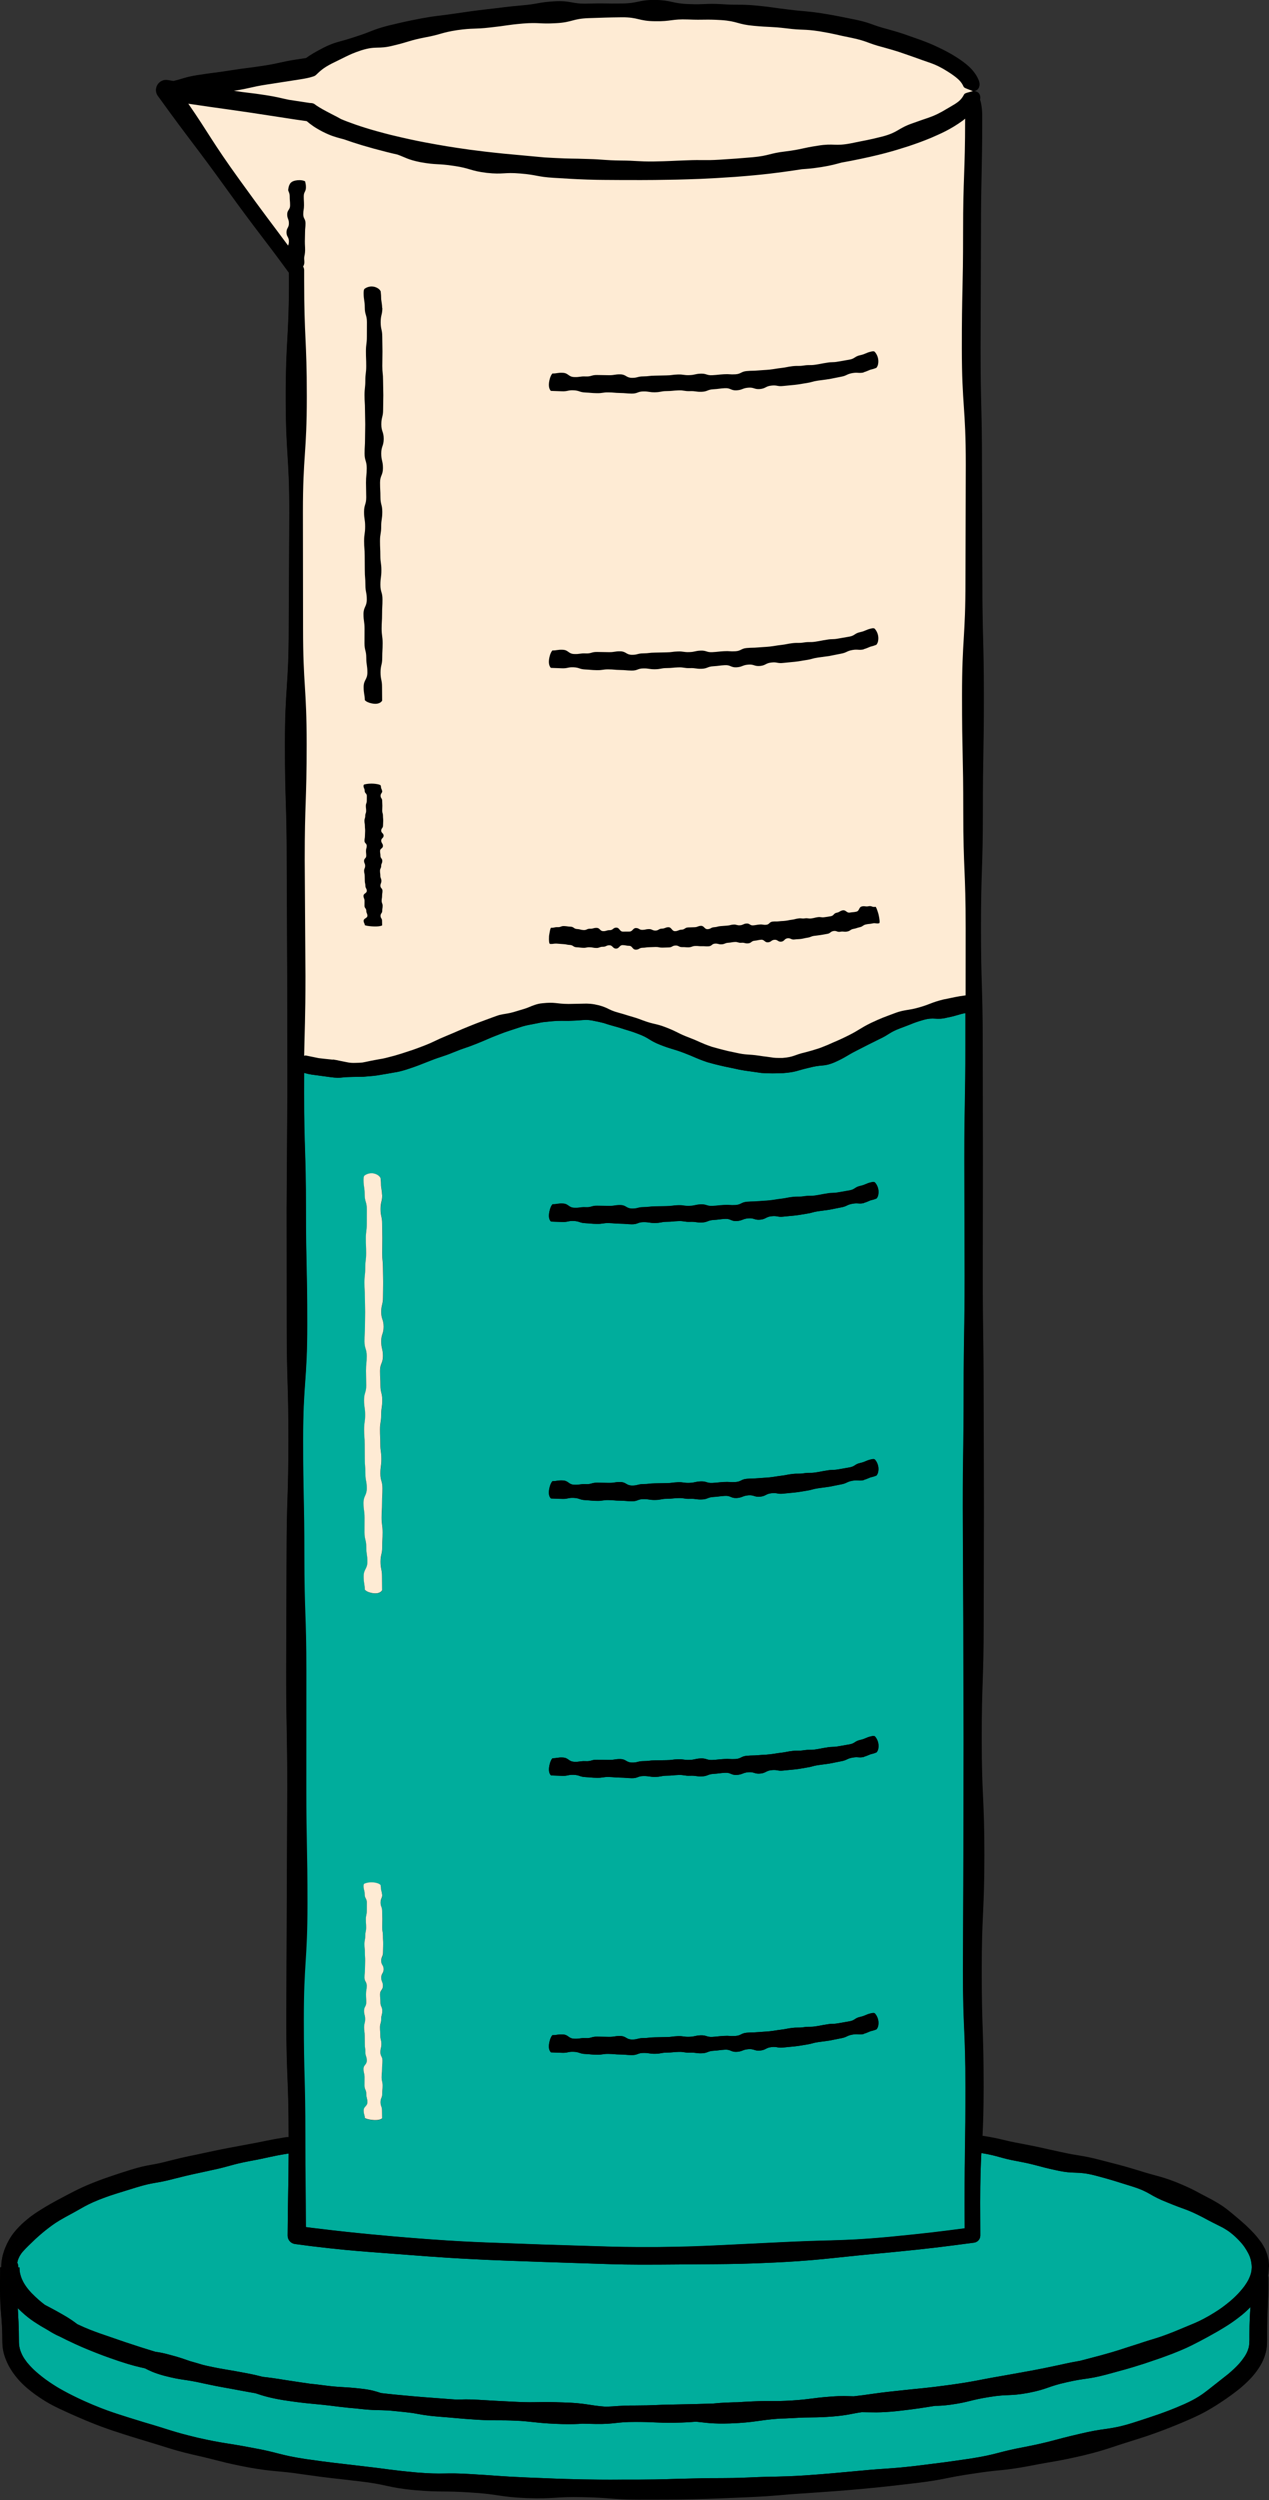
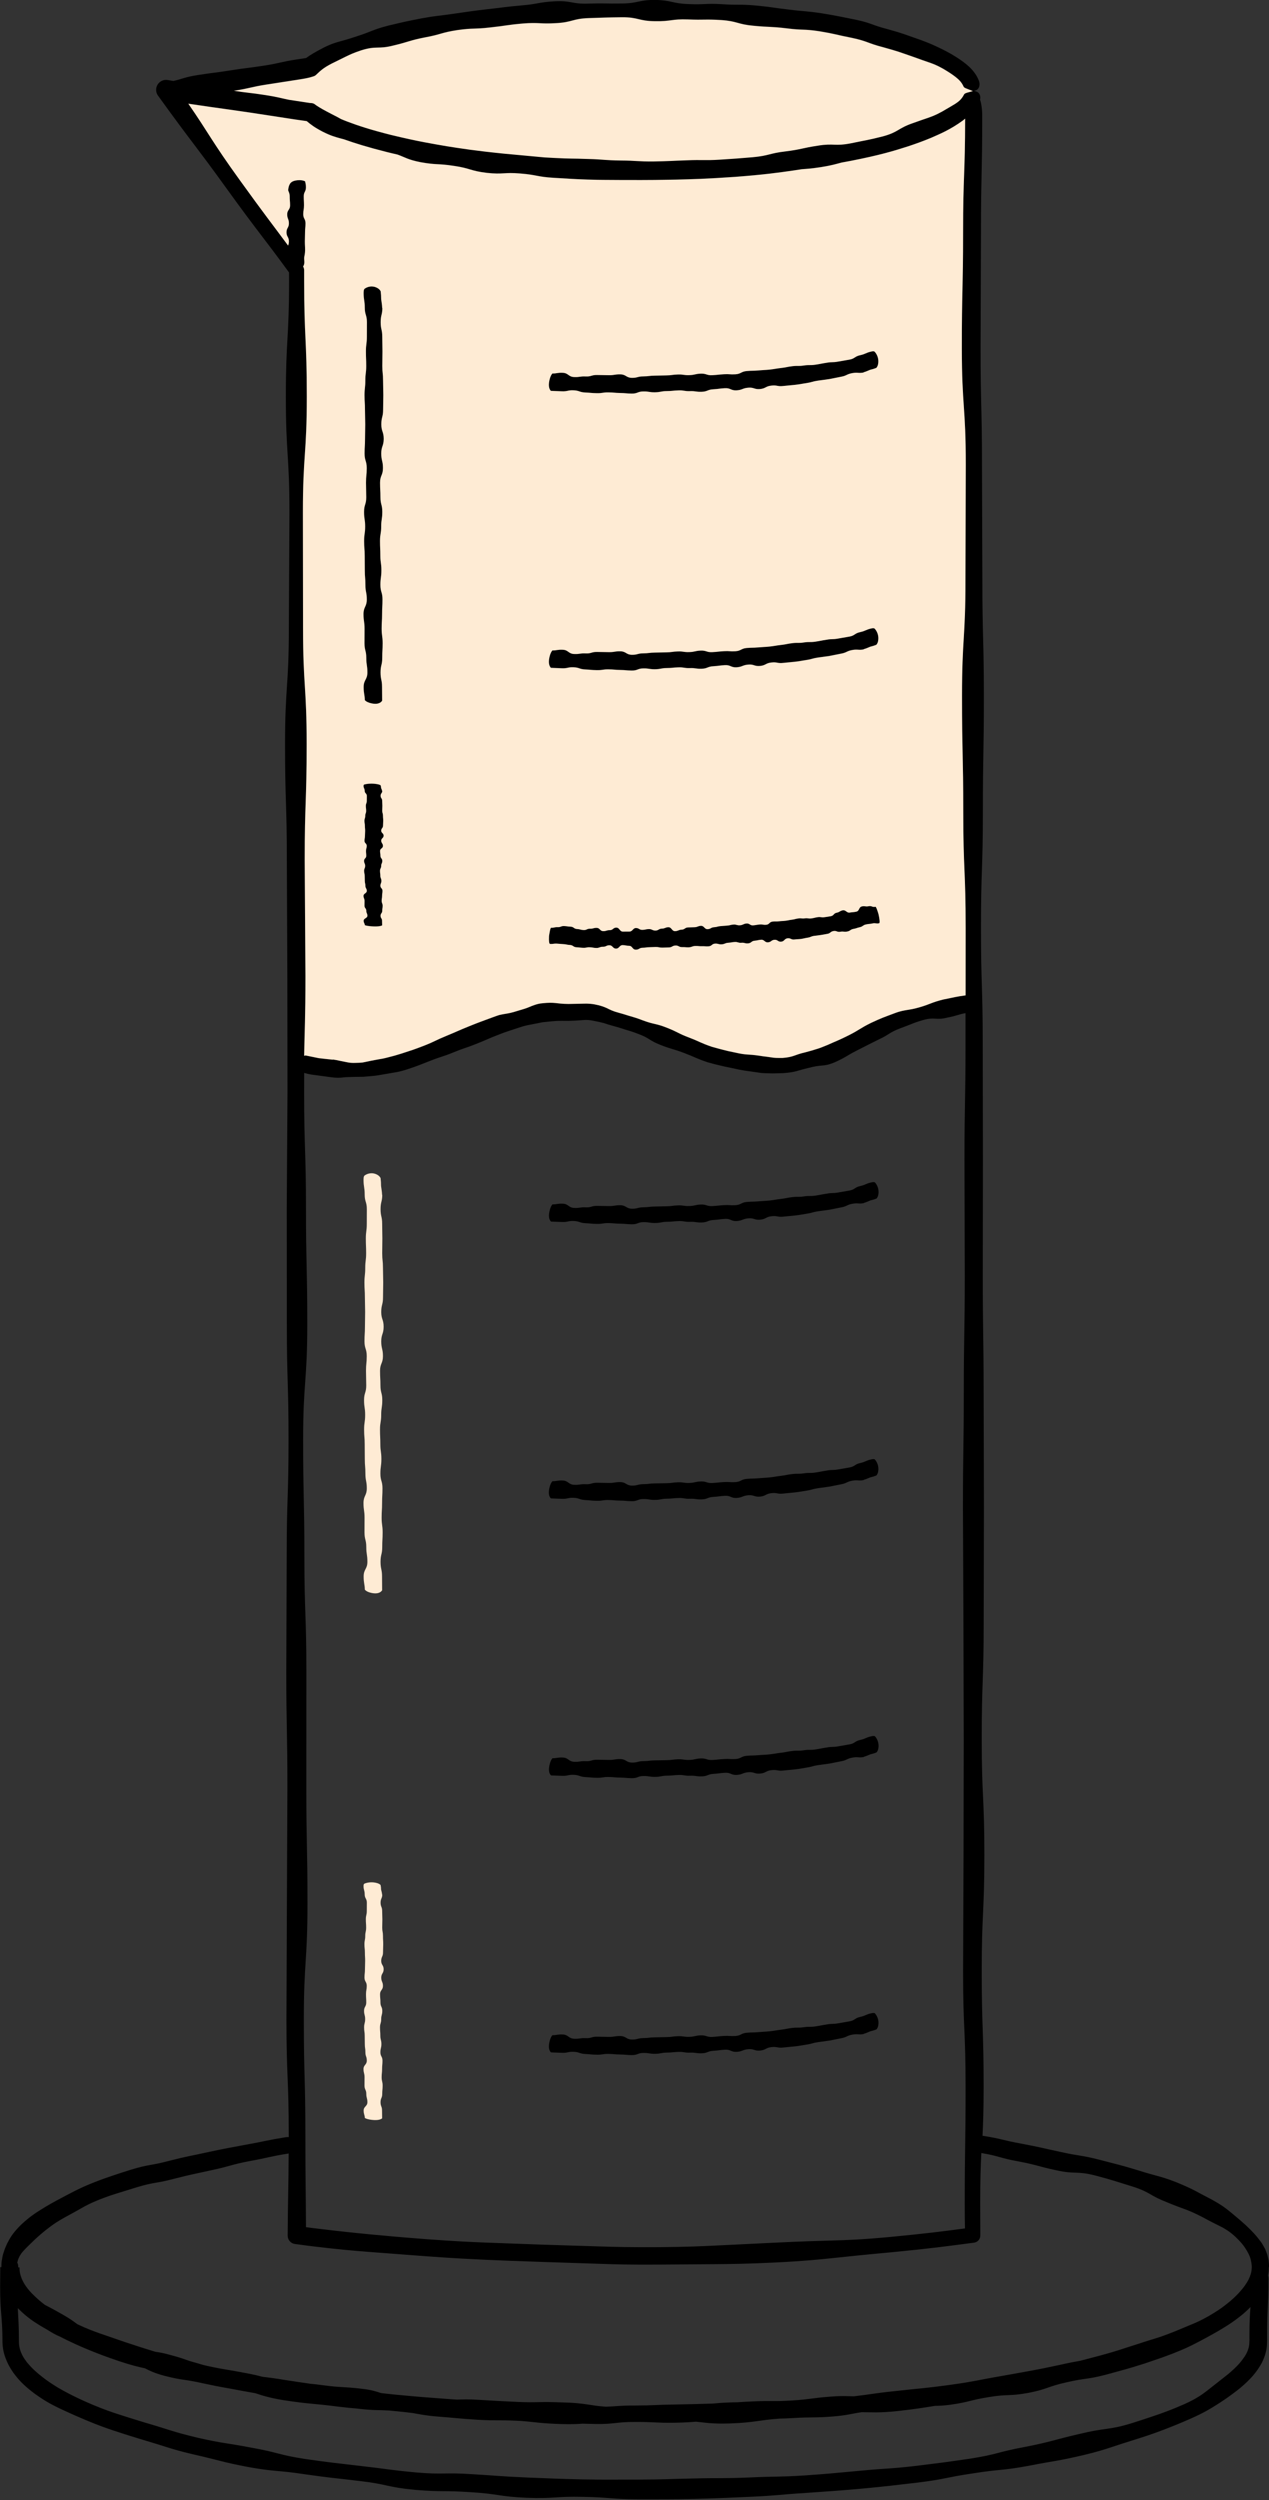
<svg xmlns="http://www.w3.org/2000/svg" height="500.1" preserveAspectRatio="xMidYMid meet" version="1.0" viewBox="-0.0 -0.0 253.9 500.1" width="253.9" zoomAndPan="magnify">
  <rect x="-0.0" y="-0.0" width="253.9" height="500.1" fill="#333333" stroke="none" />
  <g>
    <g id="change1_1">
-       <path d="M253.856,453.499l-0.01-0.1l-0.012-0.221c-0.01-0.149-0.02-0.3-0.029-0.449c-0.029-0.62-0.199-1.141-0.299-1.61 c-0.16-0.439-0.301-0.84-0.451-1.18c-0.34-0.66-0.629-1.17-0.99-1.61c-0.68-0.908-1.408-1.759-2.949-3.209 c-0.779-0.71-1.379-1.22-1.879-1.63c-0.5-0.43-0.891-0.76-1.301-1.08c-0.799-0.659-1.629-1.288-3.42-2.278 c-3.619-1.859-3.549-2.021-7.279-3.561c-1.879-0.729-2.848-1-3.818-1.26s-1.939-0.521-3.838-1.12 c-3.811-1.169-3.842-1.079-7.68-2.1c-3.85-0.97-3.92-0.699-7.779-1.561c-3.869-0.83-3.859-0.899-7.75-1.64 c-3.889-0.69-3.867-0.96-7.758-1.58c-0.041-0.01-0.068,0-0.1-0.01c0.119-2.409,0.219-5.189,0.219-9.81 c0-11.588-0.379-11.588-0.379-23.187c0-11.589,0.529-11.589,0.529-23.188c0-11.6-0.529-11.6-0.529-23.188 c0-11.598,0.389-11.598,0.389-23.188c0.021-11.588,0.021-11.588,0.053-23.187c-0.031-11.599-0.031-11.599-0.062-23.188 c0-11.588-0.16-11.588-0.17-23.187c0.01-11.588,0.01-11.588,0.031-23.188c-0.021-11.598-0.021-11.598-0.041-23.187 c0-11.6-0.352-11.6-0.352-23.188c0-11.589,0.381-11.589,0.381-23.187c0-11.588,0.199-11.588,0.199-23.188 c0-11.588-0.289-11.588-0.299-23.186c-0.041-11.6-0.041-11.6-0.08-23.188c0-11.588-0.281-11.588-0.281-23.187 c0.041-11.6,0.041-11.6,0.08-23.188c0-11.588,0.25-11.588,0.25-23.187c0-1.399-0.17-2.489-0.43-3.3 c0.111-0.45,0.031-0.88-0.18-1.189c-0.129-0.22-0.311-0.34-0.521-0.41c-0.199-0.08-0.43-0.14-0.67-0.17l0,0 c0.48,0,0.881-0.18,1.111-0.569c0.229-0.381,0.26-0.971,0.029-1.54c-0.422-1.029-0.922-1.63-1.32-2.1 c-0.41-0.46-0.771-0.78-1.129-1.08c-0.73-0.59-1.471-1.14-2.99-2.04c-1.529-0.87-2.32-1.22-3.1-1.59 c-0.791-0.36-1.568-0.71-3.18-1.3c-3.221-1.12-3.189-1.2-6.459-2.11c-3.271-0.84-3.189-1.22-6.5-1.919 c-3.311-0.649-3.299-0.7-6.629-1.25c-3.33-0.51-3.35-0.34-6.678-0.76c-3.33-0.39-3.32-0.5-6.66-0.819 c-3.34-0.29-3.359-0.029-6.709-0.26c-3.34-0.2-3.359,0.12-6.699-0.02c-3.34-0.12-3.318-0.771-6.68-0.83 c-3.35-0.04-3.359,0.689-6.7,0.71c-3.338,0.04-3.35-0.08-6.688,0.021c-3.339,0.12-3.379-0.64-6.729-0.46 c-3.35,0.2-3.33,0.561-6.668,0.83c-3.34,0.29-3.33,0.38-6.67,0.74c-3.33,0.39-3.33,0.42-6.658,0.89c-3.32,0.5-3.351,0.36-6.66,0.96 c-3.309,0.65-3.309,0.67-6.598,1.439c-3.291,0.84-3.201,1.149-6.439,2.18c-1.609,0.54-2.449,0.76-3.279,0.99 c-0.83,0.239-1.68,0.47-3.26,1.25c-1.74,0.91-2.52,1.36-3.5,2.07c-0.45,0.06-1.07,0.149-1.92,0.29 c-3.291,0.509-3.25,0.729-6.539,1.239c-3.29,0.511-3.299,0.42-6.59,0.931c-3.289,0.51-3.299,0.42-6.588,0.939 c-2.641,0.409-3.121,0.789-4.91,1.189c-0.369-0.061-0.75-0.12-1.149-0.189c-0.5-0.08-1.04,0.03-1.479,0.351 c-0.891,0.64-1.09,1.89-0.451,2.779l0.011,0.011c0,0,0.06,0.079,0.12,0.159c6.779,9.399,6.999,9.249,13.777,18.658 c6.061,8.399,6.92,9.158,12.31,16.538c0,0.399,0,1.01,0.011,1.66c0,11.588-0.65,11.588-0.65,23.187c0,11.6,0.72,11.6,0.72,23.188 c-0.06,11.599-0.06,11.599-0.12,23.187c0,11.599-0.76,11.599-0.76,23.188c0,11.588,0.359,11.598,0.359,23.187 c0.051,11.6,0.051,11.6,0.101,23.188c0.01,11.598,0.01,11.598,0.03,23.187c-0.07,11.6-0.07,11.6-0.15,23.188 c0.01,11.6,0.01,11.6,0.02,23.188c0,11.588,0.34,11.588,0.34,23.188c0,11.588-0.369,11.588-0.369,23.188 c-0.041,11.599-0.041,11.599-0.08,23.187c0,11.599,0.22,11.599,0.22,23.188c-0.05,11.598-0.05,11.598-0.101,23.186 c-0.039,11.589-0.039,11.589-0.09,23.188c0,11.589,0.461,11.589,0.461,23.188c0,0.119,0,0.22,0,0.33 c-0.19-0.011-0.381-0.011-0.58,0.02c-3.91,0.631-3.879,0.761-7.779,1.46c-3.891,0.75-3.898,0.69-7.77,1.521 c-3.869,0.87-3.89,0.75-7.738,1.729c-3.84,1.021-3.95,0.63-7.77,1.811c-1.898,0.608-2.859,0.909-3.81,1.239 c-0.95,0.319-1.899,0.641-3.771,1.38c-1.869,0.75-2.779,1.21-3.679,1.659c-0.899,0.471-1.8,0.921-3.601,1.891 c-1.789,0.979-2.668,1.54-3.549,2.09c-0.869,0.569-1.76,1.13-3.359,2.59c-1.56,1.521-2.2,2.489-2.729,3.51 c-0.14,0.25-0.27,0.51-0.39,0.8c-0.11,0.29-0.27,0.579-0.38,0.939c-0.1,0.37-0.25,0.72-0.36,1.229c-0.1,0.51-0.22,1.141-0.22,1.569 c-0.01,0.2-0.01,0.38-0.01,0.57c-0.07,0-0.14,0-0.22,0c0,0.689-0.01,1.969-0.03,3.929c0,5.59,0.459,5.549,0.469,11.188 c0.06,1.699,0.5,2.898,0.91,3.81c0.41,0.931,0.85,1.59,1.29,2.24c0.92,1.24,1.939,2.459,4.32,4.209 c2.398,1.71,3.719,2.311,5.008,2.939c1.301,0.609,2.601,1.209,5.22,2.318c2.62,1.09,3.97,1.54,5.299,2 c1.341,0.44,2.681,0.891,5.38,1.71c2.699,0.812,4.039,1.23,5.379,1.65c1.34,0.419,2.688,0.839,5.428,1.479 c5.479,1.23,5.439,1.46,10.959,2.521c5.529,0.979,5.588,0.58,11.127,1.42c5.55,0.79,5.56,0.699,11.119,1.37 c5.56,0.619,5.5,1.249,11.08,1.769c5.578,0.471,5.608,0.091,11.197,0.471c5.58,0.329,5.559,0.87,11.158,1.12 c5.6,0.209,5.62-0.319,11.208-0.189c5.589,0.09,5.599,0.479,11.189,0.489c5.6-0.021,5.6,0.021,11.197-0.08 c5.6-0.141,5.6-0.199,11.188-0.42c5.602-0.261,5.59-0.431,11.17-0.779c5.588-0.391,5.588-0.37,11.168-0.86 c5.58-0.529,5.568-0.569,11.139-1.209c5.568-0.688,5.52-1.04,11.059-1.84c5.539-0.87,5.6-0.49,11.119-1.51 c5.51-1.08,5.559-0.881,11.049-2.16c2.738-0.66,4.078-1.101,5.43-1.539c1.34-0.45,2.68-0.89,5.379-1.729 c2.699-0.851,4.02-1.37,5.35-1.859c1.32-0.521,2.648-1.021,5.26-2.17c2.609-1.17,3.838-1.93,5.068-2.699 c1.209-0.79,2.449-1.54,4.76-3.38c2.27-1.92,3.23-3.189,4.061-4.539c0.398-0.689,0.77-1.431,1.039-2.439 c0.33-1.08,0.33-2.359,0.32-3.68c0-5.579,0.26-5.579,0.26-11.159c0-0.271-0.029-0.5-0.08-0.72c0.051-0.289,0.09-0.609,0.119-0.88 c0.012-0.188,0.021-0.399,0.031-0.609v-0.04v-0.109v-0.01L253.856,453.499z" fill="inherit" />
-     </g>
+       </g>
    <g>
      <g id="change2_1">
-         <path d="M250.196,461.479c-0.1,1.398-0.209,2.789-0.209,5.589c0.02,1.48-0.041,2.259-0.23,2.779 c-0.18,0.62-0.449,1.1-0.75,1.56c-0.629,0.92-1.34,1.851-3.27,3.48c-2.051,1.618-3.08,2.429-4.109,3.238 c-1.068,0.819-2.17,1.659-4.67,2.779c-2.498,1.101-3.809,1.551-5.1,2.02c-1.299,0.439-2.6,0.899-5.229,1.729 c-2.631,0.82-4.021,1.011-5.391,1.22c-1.379,0.19-2.75,0.392-5.43,1.03c-5.369,1.25-5.328,1.49-10.758,2.562 c-5.439,1.009-5.369,1.469-10.85,2.328c-5.5,0.801-5.5,0.79-11.008,1.471c-5.52,0.63-5.539,0.43-11.068,0.96 c-5.529,0.49-5.529,0.55-11.08,0.938c-5.547,0.352-5.559,0.15-11.105,0.41c-5.551,0.23-5.561,0.051-11.119,0.2 c-5.549,0.11-5.549,0.21-11.109,0.229c-5.569-0.011-5.559,0.051-11.118-0.039c-5.559-0.12-5.559-0.171-11.107-0.381 c-5.549-0.239-5.549-0.341-11.088-0.67c-5.539-0.37-5.58,0.13-11.119-0.341c-5.539-0.51-5.52-0.67-11.039-1.29 c-5.508-0.66-5.52-0.6-11.018-1.38c-5.49-0.83-5.41-1.31-10.859-2.278c-5.428-1.041-5.479-0.801-10.877-2.011 c-5.369-1.3-5.319-1.52-10.6-3.05c-2.629-0.8-3.929-1.22-5.229-1.641c-1.301-0.43-2.6-0.85-5.121-1.898 c-2.5-1.06-3.699-1.68-4.898-2.29c-1.18-0.63-2.39-1.25-4.509-2.759c-2.09-1.551-2.919-2.46-3.7-3.381 c-0.35-0.471-0.72-0.949-1.02-1.579c-0.3-0.63-0.59-1.4-0.62-2.439c-0.01-3.6-0.14-4.88-0.229-6.868 c2.08,2.068,3.359,2.778,4.569,3.549c0.45,0.261,0.899,0.529,1.399,0.811c0.25,0.16,0.521,0.32,0.82,0.5 c0.699,0.391,1.27,0.67,1.77,0.891c0.351,0.181,0.721,0.369,1.131,0.569c2.589,1.259,3.919,1.779,5.238,2.319 c1.32,0.529,2.65,1.05,5.34,1.96c2.5,0.83,3.879,1.149,5.169,1.43c0.94,0.48,1.84,0.939,3.839,1.48 c3.859,0.999,3.939,0.647,7.809,1.528c3.881,0.84,3.899,0.75,7.789,1.5c1.18,0.221,1.989,0.369,2.68,0.479 c1.379,0.46,2.729,0.91,5.58,1.38c5.549,0.85,5.588,0.59,11.147,1.319c1.479,0.181,2.569,0.28,3.479,0.351 c0.189,0.021,0.379,0.04,0.58,0.07c3.119,0.35,3.789,0.21,5.898,0.329c0.381,0.03,0.77,0.069,1.21,0.12 c1.54,0.141,2.64,0.271,3.56,0.391c1.521,0.25,2.359,0.488,5.06,0.709c3.94,0.3,3.931,0.38,7.879,0.63 c3.938,0.229,3.959,0.011,7.899,0.2c0.289,0.01,0.55,0.02,0.8,0.04c2.95,0.229,3.879,0.5,8.299,0.63c1.79,0.04,3,0,4.021-0.08 c0.68,0.021,1.5,0.04,2.668,0.061c3.951,0.05,3.959-0.42,7.899-0.409c3.949-0.011,3.949,0.209,7.89,0.159 c2.189-0.04,3.158-0.12,4.258-0.21c1.961,0.189,3.25,0.471,6.859,0.351c5.141-0.2,5.549-0.66,9.92-0.97 c0.67-0.011,1.479-0.03,2.619-0.102c3.939-0.25,3.959-0.01,7.896-0.31c3.143-0.25,3.76-0.561,5.869-0.869 c2.172,0,3.41,0.17,7.209-0.23c3.99-0.449,5.121-0.68,7.48-1.039c0.76,0,1.66-0.04,3.039-0.221c3.92-0.55,3.857-0.92,7.77-1.54 c3.898-0.64,3.988-0.12,7.891-0.84c3.896-0.76,3.789-1.271,7.656-2.12c3.869-0.879,3.961-0.51,7.811-1.509 c3.84-1.05,3.857-1,7.668-2.21c0.641-0.21,1.16-0.391,1.621-0.551c1.02-0.329,2.219-0.75,4.049-1.449 c2.311-0.9,3.58-1.521,4.699-2.109c0.291-0.148,0.551-0.289,0.818-0.42c0.9-0.479,1.791-0.949,3.58-1.97 c1.771-1.04,2.641-1.62,3.48-2.24C247.977,463.458,248.805,462.889,250.196,461.479z M250.426,453.051 c-0.15-1.552-0.66-2.302-1.07-3.021c-0.439-0.72-0.949-1.439-2.279-2.688c-0.68-0.609-1.229-1.029-1.729-1.33 c-0.49-0.319-0.9-0.539-1.33-0.739c-0.84-0.431-1.689-0.82-3.34-1.729c-3.369-1.739-3.5-1.479-7.029-2.949 c-1.789-0.699-2.639-1.18-3.488-1.67c-0.852-0.49-1.721-0.96-3.58-1.551c-3.721-1.14-3.699-1.209-7.469-2.209 c-3.791-0.961-3.971-0.189-7.77-1.041c-3.811-0.809-3.771-1.049-7.6-1.778c-3.77-0.67-3.779-1.069-7.398-1.67 c-0.129,2.45-0.23,5.249-0.23,9.979c0.012,3.27,0.012,5.608,0.021,6.528c0,0.721-0.539,1.329-1.24,1.42 c-5.949,0.779-8.279,1.12-16.598,1.93c-5.789,0.53-8.68,0.84-11.578,1.149c-2.889,0.301-5.789,0.601-11.6,0.891 c-5.809,0.28-8.719,0.3-11.627,0.33c-2.91,0.021-5.82,0.04-11.629,0.09c-5.81,0.04-8.719-0.05-11.62-0.149 c-2.898-0.09-5.809-0.189-11.617-0.381c-5.809-0.188-8.709-0.318-11.618-0.438c-2.899-0.141-5.81-0.271-11.608-0.69 c-5.799-0.438-8.699-0.659-11.599-0.88c-2.899-0.229-5.799-0.46-11.577-1.159c-1.591-0.211-2.971-0.391-3.189-0.421h-0.01 c-0.852-0.109-1.48-0.84-1.471-1.679c0.04-7.469,0.17-9.51,0.2-16.438c-0.021,0-0.04,0.021-0.069,0.021 c-3.859,0.62-3.83,0.8-7.68,1.5c-3.839,0.729-3.79,1-7.6,1.81c-3.799,0.85-3.819,0.779-7.588,1.739c-3.75,1-3.869,0.601-7.59,1.74 c-1.85,0.58-2.779,0.869-3.709,1.149c-0.93,0.29-1.85,0.58-3.66,1.279c-1.789,0.721-2.64,1.188-3.479,1.659 c-0.83,0.479-1.67,0.95-3.339,1.851c-1.66,0.909-2.41,1.471-3.149,2.021c-0.74,0.56-1.47,1.13-2.779,2.319 c-1.26,1.22-1.881,1.789-2.43,2.419c-0.311,0.311-0.531,0.649-0.791,1.091c-0.09,0.22-0.25,0.5-0.32,0.76 c-0.04,0.149-0.08,0.3-0.12,0.49c0.14,0.26,0.209,0.56,0.189,0.88c0,0.021,0,0.04-0.01,0.06c0.08,0,0.18,0,0.26,0 c0,0.852,0.15,1.511,0.46,2.289c0.33,0.771,0.839,1.66,1.929,2.83c1.08,1.101,1.92,1.801,2.66,2.36 c0.06,0.029,0.119,0.069,0.18,0.1c0.82,0.431,1.648,0.852,3.27,1.779c1.561,0.88,2.329,1.45,3.069,2.01 c2.04,0.971,3.239,1.38,4.409,1.812c1.291,0.449,2.59,0.89,5.17,1.779c2.6,0.868,3.919,1.278,5.229,1.679 c0.28,0.091,0.561,0.171,0.86,0.261c0.709,0.09,1.549,0.239,2.78,0.58c2.158,0.56,3.049,0.92,4.139,1.29 c1.02,0.279,1.779,0.51,2.51,0.729c0.26,0.062,0.53,0.13,0.83,0.2c3.818,0.83,3.85,0.68,7.678,1.43 c1.711,0.312,2.641,0.552,3.5,0.771c1.16,0.13,2.49,0.3,4.711,0.669c2.348,0.36,3.688,0.56,4.898,0.729 c0.62,0.051,1.359,0.131,2.35,0.271c3.879,0.521,3.91,0.26,7.799,0.71c1.99,0.22,2.939,0.55,3.92,0.87 c0.818,0.1,1.779,0.2,3.049,0.33c5.529,0.52,5.529,0.489,11.078,0.909c0.379,0.029,0.73,0.051,1.061,0.069 c1.12-0.028,2.09-0.1,4.29,0.04c3.91,0.221,3.91,0.24,7.819,0.42c3.919,0.17,3.919-0.06,7.839,0.062c0.06,0,0.101,0,0.159,0.01 c0.33,0.011,0.68,0.021,1.05,0.03c4.579,0.109,5.379,0.64,8.64,0.859c2.059-0.061,2.719-0.25,5.818-0.24 c3.918-0.01,3.918-0.141,7.838-0.199c3.891-0.061,3.92-0.09,7.738-0.189c0.861-0.091,1.9-0.171,3.289-0.221 c0.592-0.021,1.121-0.04,1.602-0.04c0.75-0.05,1.648-0.11,3.039-0.17c3.908-0.181,3.93,0.05,7.84-0.181 c3.908-0.25,3.898-0.489,7.799-0.779c2.41-0.189,3.35-0.08,4.619-0.061c3.039-0.33,3.898-0.59,8.34-1.051 c5.508-0.619,5.529-0.5,11.027-1.25c2.811-0.398,4.18-0.64,5.568-0.91c0.271-0.05,0.551-0.108,0.869-0.17 c1.102-0.209,2.393-0.448,4.49-0.809c5.449-0.99,5.459-0.93,10.869-2.08c1.889-0.43,3.129-0.66,4.168-0.84 c1.061-0.271,1.98-0.53,4.07-1.07c3.75-1.029,3.729-1.119,7.42-2.278c3.668-1.229,3.729-1.061,7.307-2.479 c1.771-0.729,2.66-1.101,3.541-1.471c0.879-0.369,1.77-0.739,3.418-1.68c1.631-0.961,2.4-1.5,3.131-2.06 c0.721-0.57,1.49-1.12,2.711-2.399c1.188-1.291,1.629-2,2.02-2.711c0.059-0.119,0.119-0.25,0.18-0.38 c0.021-0.04,0.039-0.079,0.051-0.13c0.02-0.061,0.039-0.1,0.068-0.149c0.07-0.171,0.131-0.341,0.189-0.539 c0.08-0.25,0.102-0.409,0.16-0.739c0.012-0.19,0.029-0.391,0.039-0.61C250.446,453.38,250.436,453.221,250.426,453.051z M100.938,206.476L100.938,206.476L100.938,206.476L100.938,206.476z M60.611,288.014c0-11.589,0.83-11.589,0.83-23.187 c0-11.59-0.26-11.59-0.26-23.179c0-11.588-0.369-11.588-0.369-23.188c0-1.46,0-2.729,0.01-3.858c0.01,0,0.02,0.01,0.039,0.01 c1.17,0.34,1.89,0.38,2.521,0.47c0.649,0.091,1.29,0.17,2.58,0.351c1.28,0.189,1.931,0.16,2.59,0.08 c0.66-0.09,1.3-0.07,2.589-0.12c0.65-0.01,1.131-0.01,1.541-0.021c0.398-0.029,0.719-0.06,1.049-0.09 c0.641-0.06,1.291-0.08,2.561-0.32c1.279-0.189,1.9-0.34,2.539-0.439c0.641-0.09,1.271-0.22,2.49-0.6 c2.42-0.79,2.399-0.851,4.74-1.75c2.319-0.921,2.389-0.761,4.678-1.7c2.291-0.94,2.34-0.8,4.621-1.721 c2.279-0.909,2.25-1,4.539-1.869c0.291-0.11,0.541-0.21,0.76-0.29c0.111-0.04,0.221-0.08,0.32-0.12h0.01l0.061-0.021l0.141-0.05 c0.369-0.12,0.66-0.22,0.949-0.32c0.59-0.189,1.17-0.39,2.35-0.77c1.16-0.33,1.711-0.37,2.281-0.5 c0.279-0.061,0.569-0.11,0.92-0.18c0.348-0.08,0.769-0.171,1.358-0.221c2.329-0.25,2.34-0.239,4.669-0.22 c1.169-0.04,1.75-0.06,2.35-0.12c0.59-0.03,1.211-0.16,2.379,0.05c1.17,0.221,1.75,0.37,2.33,0.511 c0.57,0.18,1.14,0.38,2.291,0.689c1.16,0.311,1.719,0.54,2.299,0.7c0.58,0.18,1.16,0.34,2.299,0.78 c2.281,0.85,2.121,1.29,4.41,2.188c2.32,0.91,2.369,0.73,4.719,1.61c2.34,0.89,2.301,1.04,4.699,1.859 c1.23,0.351,1.852,0.5,2.461,0.641c0.619,0.16,1.238,0.28,2.488,0.54c2.49,0.569,2.51,0.479,5.039,0.859 c0.318,0.04,0.59,0.08,0.84,0.12c0.262,0.021,0.49,0.03,0.701,0.04c0.389,0.01,0.699,0.021,1,0.03 c0.59,0.04,1.311-0.021,2.66-0.04c2.658-0.22,2.607-0.49,5.148-1.069c1.26-0.319,1.908-0.38,2.578-0.449 c0.68-0.051,1.34-0.141,2.539-0.641c2.34-1.05,2.25-1.26,4.48-2.379c2.209-1.13,2.197-1.13,4.379-2.21 c2.18-1.01,2.021-1.359,4.25-2.209c1.109-0.43,1.67-0.61,2.219-0.85c0.141-0.061,0.281-0.11,0.42-0.17 c0.16-0.061,0.33-0.12,0.521-0.19c0.371-0.13,0.811-0.271,1.398-0.44c2.381-0.699,2.561,0.091,4.881-0.5 c1.939-0.369,2.25-0.648,3.648-0.898c0,1.669,0,3.66,0,6.209c0,11.598-0.211,11.598-0.211,23.187 c0.031,11.6,0.031,11.6,0.061,23.188c0,11.589-0.197,11.589-0.197,23.188c0,11.598-0.172,11.598-0.172,23.187 c0.051,11.588,0.051,11.588,0.102,23.187c0.029,11.6,0.029,11.6,0.059,23.188c-0.02,11.6-0.02,11.6-0.039,23.188 c-0.051,11.599-0.051,11.599-0.09,23.187c0,11.6,0.498,11.6,0.498,23.188c0,11.588-0.168,11.598-0.168,23.188 c0,2.099,0.01,3.809,0.01,4.999c-4.949,0.649-7.527,0.979-15.129,1.72c-5.748,0.53-8.646,0.608-11.539,0.7 c-2.889,0.068-5.779,0.148-11.547,0.438c-5.77,0.279-8.65,0.42-11.539,0.561c-2.889,0.13-5.768,0.27-11.549,0.33 c-5.779,0.039-8.668-0.051-11.557-0.141c-2.891-0.091-5.779-0.181-11.55-0.359c-5.769-0.211-8.657-0.311-11.538-0.421 c-2.891-0.12-5.77-0.239-11.529-0.658c-5.758-0.431-8.629-0.711-11.508-0.979c-2.869-0.28-5.748-0.561-11.468-1.261 c-0.5-0.061-0.979-0.12-1.399-0.18c-0.031-7.21-0.121-9.029-0.121-18.367c0-11.59-0.31-11.59-0.31-23.188 c0-11.589,0.729-11.589,0.729-23.188s-0.229-11.599-0.229-23.187c0-11.59,0-11.59,0.011-23.188c0-11.598-0.4-11.598-0.4-23.187 C60.861,299.602,60.611,299.602,60.611,288.014z M174.987,402.717l-0.221-0.069c-0.131,0.01-0.279,0.02-0.439,0.061 c-1.131,0.25-1.08,0.47-2.209,0.729c-1.131,0.24-1.039,0.7-2.17,0.891c-1.131,0.2-1.131,0.2-2.25,0.391 c-1.119,0.2-1.16,0.021-2.279,0.229c-1.141,0.17-1.131,0.221-2.27,0.391c-1.141,0.17-1.16-0.011-2.301,0.159 c-1.131,0.171-1.16,0.011-2.301,0.142c-1.139,0.129-1.129,0.22-2.27,0.358c-1.139,0.141-1.139,0.19-2.279,0.32 c-1.141,0.109-1.148,0.07-2.291,0.17c-1.146,0.1-1.146,0.021-2.299,0.119c-1.148,0.1-1.109,0.561-2.26,0.649 c-1.148,0.069-1.16-0.08-2.311-0.011c-1.148,0.07-1.148,0.12-2.299,0.2c-1.148,0.061-1.17-0.351-2.318-0.319 c-1.15,0.039-1.141,0.261-2.291,0.3c-1.148,0.04-1.158-0.17-2.311-0.13c-1.148,0.04-1.148,0.17-2.299,0.181 c-1.15,0.021-1.15,0.021-2.301,0.05c-1.148,0.01-1.148,0.141-2.299,0.149c-1.141,0.011-1.172,0.311-2.29,0.29 c-1.16-0.021-1.15-0.681-2.311-0.7c-1.16-0.021-1.16,0.19-2.32,0.171c-1.158-0.021-1.158-0.021-2.318-0.04 c-1.16-0.021-1.17,0.351-2.311,0.29c-1.15-0.051-1.15,0.17-2.3,0.12c-1.149-0.051-1.12-0.801-2.271-0.851 c-1.06-0.051-1.15,0.149-2.07,0.14c-0.229,0.239-0.449,0.681-0.6,1.37c-0.26,1.189,0,1.79,0.32,2.069 c1.029,0.04,1.08,0.04,2.189,0.08c1.17,0.05,1.18-0.25,2.35-0.2c1.17,0.051,1.16,0.392,2.33,0.44c1.17,0.06,1.17,0.13,2.328,0.14 c1.16,0.021,1.16-0.18,2.32-0.16c1.16,0.021,1.16,0.11,2.319,0.121c1.16,0.021,1.16,0.101,2.319,0.119 c1.209,0.01,1.18-0.43,2.35-0.43c1.16-0.011,1.172,0.189,2.33,0.17c1.17-0.01,1.16-0.221,2.33-0.24c1.17-0.01,1.16-0.1,2.33-0.14 c1.158-0.04,1.17,0.199,2.338,0.149c1.17-0.041,1.17,0.17,2.34,0.13c1.172-0.04,1.15-0.431,2.311-0.5s1.16-0.149,2.32-0.221 c1.158-0.069,1.199,0.5,2.369,0.431c1.17-0.08,1.141-0.439,2.301-0.529c1.158-0.102,1.209,0.38,2.367,0.27 c1.16-0.108,1.121-0.569,2.279-0.688c1.16-0.131,1.201,0.22,2.361,0.08c1.16-0.11,1.17-0.11,2.328-0.23 c1.16-0.13,1.16-0.18,2.311-0.35c1.16-0.171,1.141-0.32,2.291-0.49c1.16-0.16,1.16-0.16,2.318-0.319 c1.16-0.23,1.16-0.23,2.318-0.461c1.16-0.21,1.102-0.521,2.262-0.729c1.129-0.2,1.209,0.079,2.248-0.12 c0.021-0.03,0.041-0.05,0.07-0.061c0.379-0.08,1.199-0.47,1.27-0.488c0.41-0.091,0.82-0.211,1.211-0.371 c0.16-0.17,0.289-0.409,0.359-0.75C175.917,404.127,175.446,403.187,174.987,402.717z M174.987,347.325l-0.221-0.069 c-0.131,0-0.279,0.02-0.439,0.061c-1.131,0.25-1.08,0.47-2.209,0.729c-1.131,0.24-1.039,0.699-2.17,0.89 c-1.131,0.2-1.131,0.2-2.25,0.392c-1.119,0.198-1.16,0.02-2.279,0.229c-1.141,0.171-1.131,0.22-2.26,0.39 c-1.141,0.171-1.16-0.01-2.301,0.16c-1.129,0.17-1.16,0.011-2.299,0.142c-1.141,0.129-1.129,0.22-2.271,0.358 c-1.139,0.131-1.139,0.188-2.279,0.32c-1.141,0.118-1.148,0.069-2.289,0.169c-1.148,0.1-1.148,0.021-2.299,0.12 c-1.15,0.101-1.109,0.56-2.262,0.649c-1.148,0.069-1.158-0.08-2.309,0c-1.15,0.069-1.15,0.12-2.301,0.189 c-1.148,0.061-1.17-0.35-2.318-0.311c-1.15,0.041-1.141,0.261-2.291,0.301c-1.148,0.039-1.158-0.17-2.311-0.131 c-1.148,0.041-1.148,0.17-2.299,0.181c-1.148,0.021-1.148,0.021-2.301,0.04c-1.148,0.011-1.148,0.14-2.299,0.15 c-1.141,0.01-1.17,0.31-2.29,0.289c-1.16-0.021-1.15-0.68-2.311-0.699c-1.16-0.021-1.16,0.189-2.32,0.17 c-1.16-0.021-1.16-0.021-2.32-0.041c-1.158-0.02-1.17,0.351-2.309,0.291c-1.15-0.051-1.15,0.17-2.3,0.119 c-1.149-0.05-1.118-0.8-2.271-0.85c-1.06-0.051-1.149,0.148-2.068,0.141c-0.23,0.238-0.45,0.68-0.6,1.369 c-0.26,1.189,0,1.79,0.32,2.07c1.029,0.039,1.079,0.039,2.188,0.08c1.17,0.049,1.181-0.25,2.351-0.201 c1.171,0.051,1.16,0.391,2.33,0.451s1.17,0.129,2.33,0.14c1.16,0.021,1.16-0.181,2.319-0.159c1.16,0.021,1.16,0.109,2.32,0.119 c1.16,0.021,1.16,0.101,2.319,0.119c1.208,0.021,1.181-0.43,2.351-0.43c1.16-0.01,1.17,0.189,2.328,0.17 c1.17-0.01,1.16-0.22,2.33-0.24c1.17-0.01,1.16-0.1,2.33-0.14c1.16-0.04,1.17,0.2,2.34,0.149c1.17-0.039,1.17,0.17,2.34,0.131 c1.17-0.041,1.148-0.431,2.311-0.5c1.158-0.07,1.158-0.15,2.318-0.221s1.199,0.5,2.369,0.43c1.17-0.09,1.141-0.439,2.301-0.539 c1.16-0.101,1.209,0.38,2.369,0.27c1.16-0.109,1.119-0.568,2.279-0.689c1.158-0.129,1.199,0.221,2.359,0.08 c1.16-0.109,1.17-0.109,2.328-0.229c1.16-0.13,1.16-0.181,2.311-0.359c1.16-0.17,1.141-0.319,2.291-0.489 c1.16-0.16,1.16-0.16,2.318-0.32c1.16-0.229,1.16-0.229,2.32-0.46c1.16-0.21,1.1-0.521,2.26-0.729 c1.129-0.199,1.209,0.08,2.25-0.119c0.02-0.03,0.039-0.051,0.068-0.061c0.381-0.08,1.199-0.47,1.271-0.479 c0.41-0.09,0.818-0.211,1.209-0.381c0.16-0.171,0.291-0.399,0.359-0.75C175.917,348.725,175.446,347.786,174.987,347.325z M110.244,244.35c1.031,0.04,1.08,0.04,2.191,0.08c1.17,0.05,1.18-0.25,2.35-0.2c1.168,0.05,1.16,0.39,2.33,0.439 c1.168,0.061,1.168,0.131,2.33,0.141c1.16,0.02,1.16-0.181,2.32-0.16c1.158,0.02,1.158,0.11,2.318,0.12 c1.158,0.02,1.158,0.1,2.318,0.12c1.211,0.02,1.182-0.431,2.352-0.431c1.16-0.01,1.17,0.19,2.328,0.17 c1.17-0.01,1.16-0.22,2.33-0.239c1.17-0.011,1.16-0.101,2.33-0.141c1.16-0.04,1.17,0.19,2.34,0.15s1.17,0.17,2.34,0.13 s1.148-0.43,2.311-0.5c1.16-0.07,1.16-0.15,2.316-0.22c1.16-0.07,1.201,0.51,2.371,0.43c1.17-0.09,1.141-0.438,2.301-0.54 c1.158-0.1,1.211,0.38,2.369,0.271c1.16-0.11,1.119-0.57,2.279-0.69c1.16-0.14,1.199,0.22,2.359,0.08 c1.16-0.11,1.17-0.11,2.33-0.23c1.158-0.13,1.158-0.18,2.309-0.35c1.16-0.17,1.141-0.32,2.291-0.49 c1.16-0.16,1.16-0.16,2.318-0.319c1.16-0.23,1.16-0.23,2.318-0.46c1.16-0.209,1.102-0.521,2.262-0.73 c1.131-0.2,1.211,0.08,2.248-0.12c0.021-0.03,0.041-0.05,0.07-0.06c0.381-0.08,1.201-0.471,1.271-0.49 c0.408-0.09,0.818-0.21,1.209-0.37c0.16-0.17,0.291-0.399,0.359-0.75c0.221-1.11-0.25-2.049-0.709-2.509l-0.221-0.07 c-0.131,0-0.279,0.021-0.439,0.061c-1.131,0.25-1.08,0.47-2.211,0.729c-1.129,0.24-1.039,0.7-2.168,0.9 c-1.131,0.2-1.131,0.2-2.25,0.39c-1.121,0.2-1.16,0.021-2.279,0.23c-1.141,0.17-1.129,0.22-2.26,0.39 c-1.141,0.17-1.16-0.01-2.301,0.16c-1.129,0.17-1.16,0.01-2.299,0.14c-1.141,0.13-1.131,0.22-2.27,0.36 c-1.141,0.13-1.141,0.189-2.281,0.32c-1.141,0.109-1.15,0.069-2.289,0.17c-1.148,0.1-1.148,0.02-2.299,0.119 c-1.152,0.101-1.109,0.561-2.262,0.65c-1.148,0.07-1.158-0.08-2.311-0.01c-1.148,0.07-1.148,0.12-2.299,0.189 c-1.148,0.061-1.17-0.35-2.318-0.31c-1.15,0.04-1.141,0.26-2.291,0.3c-1.148,0.04-1.16-0.17-2.309-0.13 c-1.15,0.04-1.15,0.17-2.301,0.18c-1.15,0.021-1.15,0.021-2.301,0.051c-1.148,0.009-1.148,0.139-2.299,0.148 c-1.141,0.01-1.17,0.312-2.291,0.29c-1.16-0.02-1.149-0.679-2.31-0.699c-1.16-0.02-1.16,0.19-2.32,0.17 c-1.16-0.02-1.16-0.02-2.32-0.04c-1.16-0.02-1.17,0.351-2.311,0.29c-1.149-0.05-1.149,0.17-2.299,0.12 c-1.15-0.05-1.121-0.8-2.271-0.85c-1.06-0.05-1.149,0.149-2.069,0.14c-0.23,0.24-0.449,0.679-0.6,1.369 C109.665,243.47,109.925,244.079,110.244,244.35z M110.244,299.751c1.031,0.041,1.08,0.041,2.191,0.08 c1.17,0.051,1.18-0.25,2.35-0.199c1.168,0.05,1.16,0.39,2.33,0.449c1.168,0.061,1.168,0.131,2.33,0.149 c1.16,0.021,1.16-0.18,2.32-0.159c1.158,0.021,1.158,0.109,2.318,0.119c1.158,0.01,1.158,0.102,2.318,0.12 c1.211,0.021,1.182-0.431,2.352-0.431c1.16-0.01,1.17,0.19,2.328,0.171c1.17-0.011,1.16-0.22,2.33-0.24 c1.17-0.01,1.16-0.101,2.33-0.14c1.16-0.041,1.17,0.199,2.34,0.149c1.17-0.041,1.17,0.17,2.34,0.129 c1.17-0.038,1.148-0.43,2.311-0.5c1.16-0.069,1.16-0.148,2.316-0.22c1.16-0.068,1.201,0.5,2.371,0.432 c1.17-0.091,1.141-0.44,2.301-0.541c1.158-0.101,1.211,0.381,2.369,0.271c1.16-0.11,1.119-0.569,2.279-0.69 c1.16-0.129,1.199,0.221,2.359,0.08c1.16-0.109,1.17-0.109,2.33-0.229c1.158-0.131,1.158-0.182,2.309-0.352 c1.16-0.17,1.141-0.318,2.291-0.488c1.16-0.16,1.16-0.16,2.318-0.32c1.16-0.229,1.16-0.229,2.318-0.46 c1.16-0.21,1.102-0.521,2.262-0.73c1.131-0.198,1.211,0.08,2.248-0.118c0.021-0.03,0.041-0.052,0.07-0.062 c0.381-0.08,1.201-0.47,1.271-0.479c0.408-0.091,0.818-0.209,1.209-0.369c0.16-0.17,0.291-0.409,0.359-0.75 c0.221-1.109-0.25-2.051-0.709-2.51l-0.221-0.069c-0.131,0.01-0.279,0.02-0.439,0.06c-1.131,0.25-1.08,0.471-2.211,0.73 c-1.129,0.238-1.039,0.699-2.168,0.89c-1.131,0.2-1.131,0.2-2.25,0.392c-1.121,0.198-1.16,0.02-2.279,0.229 c-1.141,0.17-1.129,0.22-2.27,0.39c-1.141,0.171-1.16-0.01-2.301,0.16c-1.131,0.17-1.16,0.011-2.301,0.142 c-1.139,0.129-1.129,0.22-2.27,0.358c-1.141,0.14-1.141,0.188-2.279,0.319c-1.141,0.109-1.15,0.07-2.289,0.17 c-1.148,0.1-1.148,0.02-2.301,0.12c-1.15,0.1-1.109,0.56-2.26,0.648c-1.148,0.07-1.16-0.079-2.311-0.01 c-1.148,0.07-1.148,0.12-2.299,0.19c-1.15,0.06-1.17-0.352-2.32-0.311c-1.148,0.039-1.141,0.26-2.289,0.299 c-1.15,0.041-1.16-0.17-2.311-0.129c-1.148,0.039-1.148,0.17-2.299,0.18c-1.15,0.021-1.15,0.021-2.301,0.041 c-1.148,0.01-1.148,0.14-2.299,0.148c-1.141,0.01-1.17,0.311-2.292,0.29c-1.16-0.021-1.149-0.68-2.309-0.7 c-1.16-0.02-1.16,0.19-2.32,0.17c-1.16-0.02-1.16-0.02-2.318-0.039c-1.16-0.01-1.17,0.351-2.311,0.289 c-1.15-0.049-1.15,0.172-2.299,0.121c-1.15-0.051-1.121-0.801-2.271-0.859c-1.059-0.051-1.149,0.148-2.069,0.14 c-0.229,0.24-0.45,0.681-0.61,1.37C109.665,298.872,109.925,299.472,110.244,299.751z M73.41,297.731 c0,1.471-0.66,1.471-0.66,2.94s0.21,1.47,0.21,2.938c0,1.472,0,1.472-0.011,2.94c0,1.47,0.359,1.47,0.359,2.938 c0,1.47,0.221,1.47,0.221,2.939c0,1.471-0.75,1.471-0.75,2.938c0,1.359,0.199,1.461,0.24,2.641c0.25,0.279,0.698,0.529,1.398,0.67 c1.199,0.24,1.79-0.141,2.061-0.551c-0.01-1.289-0.01-1.351-0.021-2.758c0-1.471-0.3-1.471-0.3-2.94s0.34-1.47,0.34-2.939 c0-1.469,0.08-1.47,0.08-2.938s-0.199-1.471-0.199-2.94c0-1.469,0.09-1.469,0.09-2.938c0-1.472,0.08-1.472,0.08-2.94 s-0.42-1.47-0.42-2.938c0-1.471,0.199-1.471,0.199-2.94s-0.209-1.47-0.209-2.938c0-1.47-0.07-1.471-0.07-2.939 s0.24-1.47,0.24-2.939c0-1.471,0.22-1.471,0.22-2.938c0-1.472-0.37-1.472-0.37-2.938c0-1.472-0.08-1.472-0.08-2.939 c0-1.471,0.58-1.471,0.58-2.939c0-1.471-0.339-1.471-0.339-2.939s0.479-1.471,0.479-2.939s-0.479-1.47-0.479-2.939 c0-1.471,0.358-1.471,0.358-2.938c0.021-1.47,0.021-1.47,0.041-2.938c-0.021-1.471-0.021-1.471-0.051-2.94 c0-1.469-0.149-1.469-0.149-2.938c0.01-1.471,0.01-1.471,0.03-2.939c-0.021-1.47-0.021-1.47-0.041-2.94 c0-1.47-0.319-1.47-0.319-2.939c0-1.419,0.319-1.469,0.34-2.811c-0.021-0.029-0.04-0.06-0.04-0.1c0-0.5-0.199-1.61-0.199-1.709 c0-0.53-0.031-1.07-0.102-1.601c-0.131-0.25-0.33-0.47-0.648-0.649c-1.031-0.58-2.051-0.25-2.611,0.188l-0.109,0.25 c-0.02,0.16-0.04,0.352-0.04,0.562c0,1.47,0.229,1.47,0.229,2.938c0,1.471,0.43,1.471,0.43,2.94c-0.01,1.47-0.01,1.47-0.01,2.939 s-0.19,1.47-0.19,2.939c0,1.469,0.06,1.469,0.06,2.939s-0.18,1.471-0.18,2.938c0,1.471-0.158,1.471-0.158,2.94 s0.09,1.47,0.09,2.938c0.029,1.471,0.029,1.471,0.049,2.939c-0.02,1.47-0.02,1.47-0.039,2.939c0,1.47-0.09,1.47-0.09,2.938 s0.449,1.47,0.449,2.938c0,1.472-0.149,1.472-0.149,2.94c0.03,1.47,0.03,1.47,0.05,2.938c0,1.471-0.439,1.471-0.439,2.939 s0.221,1.471,0.221,2.939s-0.211,1.47-0.211,2.938c0,1.47,0.121,1.47,0.121,2.939c0.01,1.47,0.01,1.47,0.02,2.938 c0,1.471,0.12,1.471,0.12,2.94C73.121,296.262,73.41,296.262,73.41,297.731z M72.74,413.896c0,0.83,0.211,0.83,0.211,1.66 c0,0.829,0,0.829-0.01,1.659c0,0.83,0.358,0.83,0.358,1.659c0,0.83,0.22,0.83,0.22,1.67c0,0.83-0.75,0.83-0.75,1.66 c0,0.771,0.2,0.829,0.24,1.489c0.25,0.16,0.699,0.3,1.398,0.38c1.201,0.141,1.791-0.08,2.061-0.311 c-0.01-0.729-0.01-0.771-0.02-1.561c0-0.83-0.301-0.83-0.301-1.659s0.34-0.829,0.34-1.659c0-0.829,0.08-0.829,0.08-1.659 s-0.199-0.83-0.199-1.67c0-0.83,0.09-0.83,0.09-1.66c0-0.829,0.08-0.829,0.08-1.659s-0.42-0.83-0.42-1.67 c0-0.83,0.201-0.83,0.201-1.66s-0.211-0.83-0.211-1.66c0-0.828-0.07-0.828-0.07-1.658s0.24-0.83,0.24-1.66s0.221-0.83,0.221-1.66 s-0.37-0.83-0.37-1.659c0-0.83-0.08-0.83-0.08-1.67c0-0.829,0.579-0.829,0.579-1.659s-0.34-0.83-0.34-1.66s0.48-0.83,0.48-1.67 c0-0.841-0.48-0.83-0.48-1.658c0-0.83,0.361-0.83,0.361-1.67c0-0.842,0.039-0.83,0.039-1.66s-0.049-0.83-0.049-1.66 s-0.15-0.83-0.15-1.67c0.011-0.829,0.011-0.829,0.031-1.659c-0.021-0.83-0.021-0.83-0.041-1.66c0-0.829-0.32-0.829-0.32-1.67 c0-0.81,0.32-0.83,0.341-1.59c-0.021-0.021-0.04-0.04-0.04-0.061c0-0.28-0.2-0.909-0.2-0.97c0-0.3-0.03-0.609-0.101-0.91 c-0.129-0.14-0.33-0.27-0.649-0.369c-1.03-0.33-2.05-0.141-2.608,0.109l-0.11,0.141c-0.021,0.09-0.04,0.199-0.04,0.319 c0,0.83,0.23,0.83,0.23,1.659c0,0.83,0.428,0.83,0.428,1.67c-0.01,0.83-0.01,0.83-0.01,1.66s-0.189,0.83-0.189,1.67 c0,0.83,0.061,0.83,0.061,1.66c0,0.828-0.181,0.828-0.181,1.669c0,0.829-0.159,0.829-0.159,1.659s0.09,0.83,0.09,1.67 c0,0.841,0.049,0.83,0.049,1.66c-0.02,0.83-0.02,0.83-0.039,1.67c0,0.83-0.09,0.83-0.09,1.67c0,0.83,0.449,0.83,0.449,1.66 c0,0.829-0.15,0.829-0.15,1.659c0,0.829,0.05,0.829,0.05,1.669s-0.438,0.83-0.438,1.66s0.219,0.83,0.219,1.659 c0,0.83-0.209,0.83-0.209,1.66s0.119,0.83,0.119,1.659c0.01,0.83,0.01,0.83,0.021,1.67c0,0.83,0.12,0.83,0.12,1.66 s0.279,0.83,0.279,1.66C73.4,413.074,72.74,413.066,72.74,413.896z M100.917,206.484L100.917,206.484 C100.917,206.484,100.926,206.484,100.917,206.484L100.917,206.484z" fill="#00AD9C" />
-       </g>
+         </g>
      <g id="change1_2">
        <path d="M110.244,78.152c-0.319-0.279-0.579-0.879-0.319-2.069c0.149-0.689,0.37-1.13,0.601-1.37 c0.918,0.011,1.008-0.188,2.068-0.14c1.141,0.05,1.109,0.8,2.27,0.851c1.15,0.05,1.16-0.171,2.301-0.12 c1.15,0.06,1.15-0.311,2.311-0.29c1.159,0.021,1.159,0.021,2.318,0.04c1.16,0.021,1.16-0.19,2.32-0.17 c1.16,0.02,1.15,0.68,2.31,0.699c1.121,0.021,1.14-0.29,2.291-0.29c1.15-0.01,1.15-0.14,2.301-0.149 c1.148-0.021,1.148-0.021,2.299-0.05c1.148-0.011,1.148-0.15,2.301-0.181c1.148-0.04,1.16,0.17,2.309,0.13 c1.15-0.04,1.141-0.26,2.289-0.3c1.15-0.04,1.17,0.38,2.32,0.311c1.15-0.07,1.15-0.12,2.301-0.19 c1.148-0.07,1.158,0.08,2.311,0.01c1.148-0.08,1.109-0.549,2.26-0.649c1.148-0.101,1.148-0.021,2.299-0.12 c1.15-0.101,1.15-0.061,2.289-0.17c1.141-0.13,1.141-0.19,2.281-0.32c1.139-0.13,1.129-0.22,2.268-0.36 c1.143-0.13,1.16,0.03,2.301-0.14s1.16,0.01,2.301-0.16s1.131-0.22,2.26-0.39c1.119-0.2,1.148-0.021,2.279-0.23 c1.131-0.199,1.131-0.199,2.25-0.39s1.039-0.65,2.17-0.89c1.129-0.25,1.08-0.471,2.209-0.729c0.17-0.04,0.311-0.05,0.439-0.061 l0.221,0.069c0.461,0.471,0.93,1.41,0.711,2.51c-0.07,0.34-0.201,0.579-0.361,0.75c-0.389,0.159-0.799,0.279-1.209,0.369 c-0.07,0.021-0.891,0.4-1.271,0.49c-0.029,0.01-0.051,0.03-0.068,0.061c-1.039,0.199-1.129-0.08-2.25,0.12 c-1.16,0.21-1.09,0.52-2.26,0.729c-1.16,0.23-1.16,0.23-2.32,0.46c-1.158,0.16-1.158,0.16-2.318,0.32 c-1.16,0.17-1.141,0.319-2.289,0.49c-1.16,0.17-1.15,0.22-2.311,0.35c-1.17,0.11-1.17,0.11-2.33,0.229 c-1.16,0.141-1.199-0.22-2.359-0.079c-1.16,0.119-1.121,0.579-2.281,0.689c-1.156,0.1-1.207-0.38-2.367-0.271 c-1.16,0.1-1.131,0.449-2.301,0.529c-1.17,0.07-1.199-0.5-2.369-0.43c-1.158,0.07-1.158,0.15-2.318,0.22 c-1.16,0.061-1.141,0.459-2.312,0.5c-1.17,0.041-1.17-0.17-2.34-0.13c-1.158,0.04-1.168-0.2-2.338-0.149 c-1.16,0.04-1.16,0.13-2.33,0.14c-1.16,0.01-1.16,0.22-2.33,0.24s-1.17-0.189-2.33-0.17c-1.17,0.01-1.139,0.449-2.35,0.43 c-1.159-0.021-1.159-0.1-2.318-0.12c-1.16-0.02-1.16-0.11-2.318-0.12c-1.16-0.021-1.16,0.18-2.32,0.16s-1.16-0.09-2.33-0.14 c-1.17-0.051-1.16-0.391-2.33-0.439c-1.17-0.05-1.18,0.25-2.35,0.2C111.314,78.192,111.275,78.192,110.244,78.152z M112.436,133.635c1.17,0.05,1.18-0.25,2.35-0.2c1.168,0.05,1.16,0.39,2.33,0.438c1.168,0.061,1.168,0.13,2.33,0.141 c1.16,0.02,1.16-0.181,2.32-0.16c1.158,0.02,1.158,0.109,2.318,0.12c1.158,0.02,1.158,0.1,2.318,0.12 c1.211,0.02,1.182-0.431,2.352-0.431c1.16-0.01,1.17,0.19,2.328,0.169c1.17-0.01,1.16-0.219,2.33-0.239 c1.17-0.011,1.16-0.101,2.33-0.141c1.16-0.04,1.17,0.2,2.34,0.149c1.17-0.039,1.17,0.17,2.34,0.13s1.148-0.43,2.311-0.5 c1.16-0.07,1.16-0.15,2.316-0.22c1.16-0.07,1.201,0.51,2.371,0.43c1.17-0.09,1.141-0.44,2.301-0.54 c1.158-0.1,1.211,0.38,2.369,0.27c1.16-0.109,1.119-0.569,2.279-0.689c1.16-0.14,1.199,0.22,2.359,0.08 c1.16-0.11,1.17-0.11,2.33-0.23c1.158-0.13,1.158-0.18,2.309-0.35c1.16-0.17,1.141-0.32,2.291-0.49 c1.16-0.16,1.16-0.16,2.318-0.32c1.16-0.229,1.16-0.229,2.318-0.46c1.16-0.21,1.102-0.52,2.262-0.729 c1.131-0.2,1.211,0.08,2.248-0.12c0.021-0.03,0.041-0.05,0.07-0.06c0.381-0.08,1.201-0.471,1.271-0.48 c0.408-0.09,0.818-0.21,1.209-0.38c0.16-0.17,0.291-0.4,0.359-0.75c0.221-1.11-0.25-2.05-0.709-2.51l-0.221-0.07 c-0.131,0-0.279,0.021-0.439,0.06c-1.131,0.25-1.08,0.471-2.211,0.73c-1.129,0.24-1.039,0.699-2.168,0.899 c-1.131,0.199-1.131,0.199-2.25,0.39c-1.121,0.2-1.16,0.02-2.279,0.229c-1.141,0.171-1.129,0.221-2.26,0.391 c-1.141,0.17-1.16-0.01-2.301,0.16c-1.129,0.17-1.16,0.01-2.299,0.14c-1.141,0.13-1.131,0.22-2.27,0.36 c-1.141,0.13-1.141,0.189-2.281,0.319c-1.141,0.11-1.15,0.07-2.289,0.17c-1.148,0.101-1.148,0.021-2.299,0.12 c-1.15,0.101-1.109,0.561-2.262,0.65c-1.148,0.07-1.158-0.08-2.311-0.01c-1.148,0.069-1.148,0.12-2.299,0.189 c-1.148,0.061-1.17-0.349-2.318-0.31c-1.15,0.04-1.141,0.26-2.291,0.3c-1.148,0.04-1.16-0.17-2.309-0.13 c-1.15,0.04-1.15,0.17-2.301,0.18c-1.15,0.021-1.15,0.021-2.301,0.05c-1.148,0.011-1.148,0.141-2.299,0.15 c-1.141,0.01-1.17,0.31-2.291,0.29c-1.16-0.021-1.149-0.68-2.31-0.7c-1.16-0.02-1.16,0.19-2.32,0.17 c-1.16-0.02-1.16-0.02-2.32-0.04c-1.16-0.02-1.17,0.351-2.311,0.29c-1.149-0.05-1.149,0.17-2.299,0.12 c-1.15-0.05-1.121-0.799-2.271-0.85c-1.06-0.051-1.149,0.149-2.069,0.14c-0.23,0.24-0.449,0.679-0.6,1.37 c-0.26,1.189,0,1.79,0.32,2.07C111.275,133.595,111.314,133.595,112.436,133.635z M175.157,181.378 c-0.641,0.141-0.73-0.26-1.371-0.109c-0.639,0.14-0.699-0.101-1.34,0.04c-0.639,0.14-0.469,0.91-1.107,1.049 c-0.641,0.14-0.66,0.07-1.301,0.18c-0.641,0.12-0.779-0.568-1.41-0.449c-0.629,0.11-0.58,0.359-1.221,0.479 c-0.629,0.12-0.549,0.58-1.18,0.7c-0.641,0.109-0.629,0.109-1.279,0.2c-0.639,0.09-0.68-0.11-1.32-0.011 c-0.639,0.102-0.629,0.16-1.277,0.25c-0.643,0.09-0.67-0.1-1.312-0.01c-0.639,0.09-0.67-0.08-1.309,0.021 c-0.65,0.08-0.631,0.17-1.281,0.25c-0.648,0.08-0.639,0.13-1.289,0.21c-0.648,0.08-0.648,0.029-1.299,0.109 s-0.66-0.02-1.301,0.062c-0.648,0.069-0.59,0.58-1.25,0.63c-0.648,0.06-0.67-0.11-1.32-0.05c-0.648,0.06-0.639,0.12-1.289,0.17 c-0.648,0.06-0.688-0.431-1.34-0.37c-0.65,0.06-0.629,0.3-1.279,0.35c-0.648,0.061-0.67-0.18-1.318-0.14 c-0.65,0.04-0.643,0.17-1.291,0.21c-0.65,0.05-0.65,0.05-1.299,0.1c-0.65,0.04-0.641,0.181-1.291,0.221 c-0.648,0.04-0.629,0.35-1.289,0.39c-0.65,0.04-0.689-0.689-1.34-0.669c-0.65,0.02-0.641,0.25-1.291,0.28 c-0.648,0.02-0.648,0.02-1.301,0.04c-0.646,0.02-0.639,0.419-1.289,0.449c-0.648,0.021-0.648,0.271-1.299,0.301 c-0.65,0.02-0.67-0.8-1.33-0.79c-0.648,0.01-0.648,0.27-1.301,0.278c-0.65,0.012-0.65,0.38-1.299,0.391 c-0.65,0.01-0.66-0.3-1.311-0.3c-0.648,0.01-0.648,0.149-1.301,0.159c-0.65,0.011-0.65-0.379-1.309-0.368 c-0.591,0.01-0.65,0.72-1.291,0.709c-0.66,0.01-0.66,0.01-1.31,0.01c-0.66-0.01-0.649-0.79-1.3-0.8 c-0.66-0.011-0.67,0.52-1.32,0.51c-0.66-0.01-0.66,0.21-1.318,0.2c-0.66-0.011-0.65-0.649-1.301-0.659 c-0.66-0.01-0.66,0.188-1.311,0.169c-0.649-0.03-0.659,0.29-1.309,0.27c-0.65-0.029-0.65-0.18-1.301-0.21 c-0.648-0.028-0.641-0.438-1.29-0.469s-0.649-0.1-1.29-0.12c-0.65-0.03-0.66,0.25-1.311,0.22c-0.648-0.029-0.658,0.15-1.309,0.12 c-0.18-0.01-0.41,1.66-0.41,1.66c-0.06,0.98,0.031,1.57,0.211,1.58c0.66,0.03,0.67-0.1,1.33-0.07c0.66,0.03,0.66,0.07,1.319,0.102 c0.66,0.03,0.66,0.14,1.319,0.17c0.66,0.03,0.65,0.429,1.311,0.459s0.66,0.08,1.33,0.11c0.67,0.029,0.67-0.141,1.33-0.11 c0.66,0.02,0.66,0.13,1.311,0.14c0.66,0.01,0.66-0.25,1.32-0.24c0.659,0.011,0.659-0.31,1.319-0.3 c0.659,0.011,0.649,0.66,1.3,0.669c0.66,0.011,0.67-0.709,1.33-0.698c0.659,0.01,0.648,0.129,1.311,0.14 c0.67,0.01,0.609,0.779,1.34,0.77c0.661-0.01,0.661-0.369,1.321-0.38c0.658-0.01,0.658-0.1,1.318-0.109 c0.658-0.021,0.658-0.021,1.318-0.051c0.66-0.01,0.66,0.141,1.33,0.131c0.66-0.021,0.66-0.021,1.32-0.04 c0.66-0.011,0.648-0.351,1.311-0.379c0.66-0.021,0.67,0.35,1.33,0.318c0.66-0.02,0.66,0.061,1.328,0.04 c0.66-0.02,0.648-0.24,1.311-0.27c0.66-0.021,0.67,0.069,1.33,0.051c0.66-0.021,0.67,0.059,1.33,0.019s0.641-0.5,1.289-0.54 c0.66-0.04,0.67,0.181,1.33,0.141s0.65-0.271,1.299-0.311c0.66-0.04,0.65-0.12,1.312-0.16c0.66-0.04,0.68,0.221,1.34,0.16 c0.66-0.06,0.68,0.181,1.34,0.12c0.66-0.06,0.619-0.47,1.279-0.53c0.658-0.06,0.648-0.14,1.309-0.199 c0.662-0.061,0.721,0.58,1.381,0.52c0.66-0.06,0.619-0.439,1.279-0.51c0.66-0.08,0.721,0.45,1.381,0.38 c0.66-0.08,0.6-0.6,1.26-0.68c0.658-0.08,0.709,0.31,1.359,0.239c0.66-0.079,0.67-0.029,1.33-0.109 c0.66-0.101,0.648-0.15,1.311-0.25c0.658-0.101,0.629-0.26,1.289-0.36c0.66-0.08,0.66-0.08,1.32-0.17 c0.648-0.12,0.648-0.12,1.309-0.229c0.66-0.091,0.602-0.45,1.262-0.57c0.658-0.12,0.719,0.26,1.379,0.14s0.699,0.08,1.359-0.04 s0.602-0.41,1.262-0.528c0.658-0.12,0.639-0.2,1.277-0.341c0.641-0.14,0.58-0.409,1.221-0.55c0.641-0.14,0.66-0.06,1.301-0.2 c0.639-0.14,0.699,0.11,1.34-0.039c0.18-0.04,0.09-0.87-0.121-1.83C175.776,182.849,175.336,181.339,175.157,181.378z M174.766,236.46c-0.131,0-0.279,0.021-0.439,0.061c-1.131,0.25-1.08,0.47-2.209,0.729c-1.131,0.24-1.039,0.699-2.17,0.899 s-1.131,0.2-2.25,0.39c-1.119,0.2-1.16,0.021-2.279,0.23c-1.141,0.17-1.131,0.22-2.26,0.39c-1.141,0.17-1.16-0.01-2.301,0.16 c-1.129,0.17-1.16,0.01-2.299,0.14c-1.141,0.131-1.129,0.221-2.271,0.36c-1.139,0.13-1.139,0.19-2.279,0.32 c-1.141,0.109-1.148,0.069-2.289,0.17c-1.148,0.1-1.148,0.02-2.299,0.12c-1.15,0.1-1.109,0.56-2.262,0.649 c-1.148,0.07-1.158-0.08-2.309-0.01s-1.15,0.12-2.301,0.19c-1.148,0.059-1.17-0.351-2.318-0.312c-1.15,0.04-1.141,0.26-2.291,0.3 c-1.148,0.04-1.158-0.17-2.311-0.13c-1.148,0.04-1.148,0.17-2.299,0.181c-1.148,0.019-1.148,0.019-2.301,0.049 c-1.148,0.01-1.148,0.14-2.299,0.149c-1.141,0.011-1.17,0.311-2.29,0.29c-1.16-0.02-1.15-0.68-2.311-0.7 c-1.16-0.02-1.16,0.19-2.32,0.171c-1.16-0.021-1.16-0.021-2.32-0.04c-1.158-0.021-1.17,0.349-2.309,0.29 c-1.15-0.051-1.15,0.17-2.3,0.119c-1.149-0.05-1.118-0.799-2.271-0.85c-1.06-0.05-1.149,0.15-2.068,0.14 c-0.23,0.24-0.45,0.681-0.6,1.37c-0.26,1.19,0,1.79,0.32,2.07c1.029,0.04,1.079,0.04,2.188,0.08c1.17,0.05,1.181-0.25,2.351-0.2 c1.171,0.05,1.16,0.39,2.33,0.44c1.17,0.06,1.17,0.13,2.33,0.14c1.16,0.02,1.16-0.18,2.319-0.16c1.16,0.021,1.16,0.11,2.32,0.12 c1.16,0.021,1.16,0.1,2.319,0.12c1.208,0.02,1.181-0.429,2.351-0.429c1.16-0.011,1.17,0.189,2.328,0.17 c1.17-0.011,1.16-0.221,2.33-0.24c1.17-0.01,1.16-0.101,2.33-0.14c1.16-0.04,1.17,0.188,2.34,0.148s1.17,0.17,2.34,0.13 s1.148-0.43,2.311-0.5c1.158-0.069,1.158-0.149,2.318-0.22s1.199,0.51,2.369,0.43c1.17-0.09,1.141-0.439,2.301-0.54 c1.16-0.1,1.209,0.38,2.369,0.271c1.16-0.11,1.119-0.57,2.279-0.69c1.158-0.14,1.199,0.221,2.359,0.08 c1.16-0.109,1.17-0.109,2.328-0.229c1.16-0.13,1.16-0.181,2.311-0.351c1.16-0.17,1.141-0.319,2.291-0.49 c1.16-0.159,1.16-0.159,2.318-0.319c1.16-0.23,1.16-0.23,2.32-0.46c1.16-0.21,1.1-0.521,2.26-0.729 c1.129-0.2,1.209,0.08,2.25-0.12c0.02-0.029,0.039-0.05,0.068-0.06c0.381-0.08,1.199-0.47,1.271-0.49 c0.41-0.09,0.818-0.21,1.209-0.37c0.16-0.17,0.291-0.399,0.359-0.75c0.221-1.108-0.25-2.05-0.709-2.51L174.766,236.46z M174.766,291.862c-0.131,0.01-0.279,0.021-0.439,0.062c-1.131,0.25-1.08,0.47-2.209,0.729c-1.131,0.239-1.039,0.699-2.17,0.891 c-1.131,0.199-1.131,0.199-2.25,0.39c-1.119,0.2-1.16,0.021-2.279,0.229c-1.141,0.17-1.131,0.221-2.27,0.391 c-1.141,0.17-1.16-0.01-2.301,0.16c-1.131,0.17-1.16,0.01-2.301,0.14c-1.139,0.131-1.129,0.222-2.27,0.359 c-1.139,0.14-1.139,0.189-2.279,0.319c-1.141,0.109-1.148,0.069-2.291,0.17c-1.146,0.101-1.146,0.021-2.299,0.121 c-1.148,0.1-1.109,0.56-2.26,0.648c-1.148,0.07-1.16-0.08-2.311-0.01c-1.148,0.068-1.148,0.119-2.299,0.189 c-1.148,0.061-1.17-0.351-2.318-0.311c-1.15,0.04-1.141,0.26-2.291,0.3c-1.148,0.04-1.158-0.17-2.311-0.13 c-1.148,0.04-1.148,0.17-2.299,0.18c-1.15,0.021-1.15,0.021-2.301,0.041c-1.148,0.01-1.148,0.141-2.299,0.149 c-1.141,0.01-1.172,0.31-2.29,0.29c-1.16-0.021-1.15-0.68-2.311-0.7s-1.16,0.19-2.32,0.17c-1.158-0.021-1.158-0.021-2.318-0.04 c-1.16-0.01-1.17,0.35-2.311,0.29c-1.15-0.05-1.15,0.17-2.3,0.12c-1.149-0.051-1.12-0.801-2.271-0.859 c-1.06-0.051-1.15,0.149-2.07,0.141c-0.229,0.238-0.449,0.68-0.609,1.369c-0.26,1.189,0,1.789,0.311,2.07 c1.029,0.039,1.08,0.039,2.188,0.079c1.17,0.05,1.181-0.25,2.351-0.2c1.168,0.051,1.16,0.391,2.33,0.45 c1.168,0.062,1.168,0.13,2.33,0.149c1.159,0.021,1.159-0.181,2.318-0.159c1.158,0.021,1.16,0.11,2.32,0.12s1.16,0.1,2.32,0.119 c1.209,0.021,1.18-0.431,2.35-0.431c1.16-0.01,1.17,0.19,2.328,0.17c1.17-0.01,1.16-0.22,2.33-0.239 c1.17-0.011,1.16-0.101,2.33-0.14c1.16-0.041,1.17,0.199,2.34,0.149c1.17-0.04,1.17,0.17,2.34,0.13s1.15-0.431,2.311-0.5 c1.158-0.07,1.158-0.15,2.318-0.22c1.16-0.07,1.199,0.5,2.369,0.43c1.172-0.09,1.141-0.439,2.301-0.54s1.211,0.381,2.369,0.271 c1.16-0.109,1.119-0.569,2.279-0.689c1.16-0.13,1.201,0.221,2.359,0.08c1.16-0.109,1.17-0.109,2.328-0.23 c1.16-0.129,1.16-0.18,2.312-0.35c1.16-0.17,1.141-0.32,2.289-0.49c1.16-0.16,1.16-0.16,2.318-0.32 c1.16-0.229,1.16-0.229,2.32-0.459c1.16-0.211,1.1-0.521,2.26-0.729c1.131-0.2,1.211,0.08,2.248-0.12 c0.021-0.03,0.041-0.05,0.07-0.061c0.381-0.08,1.201-0.471,1.271-0.479c0.408-0.09,0.818-0.21,1.209-0.368 c0.16-0.171,0.291-0.41,0.359-0.75c0.221-1.109-0.25-2.051-0.709-2.511L174.766,291.862z M174.766,347.255 c-0.131,0-0.279,0.02-0.439,0.061c-1.131,0.25-1.08,0.471-2.209,0.729c-1.131,0.24-1.039,0.701-2.17,0.891 c-1.131,0.2-1.131,0.2-2.25,0.391c-1.119,0.199-1.16,0.021-2.279,0.229c-1.141,0.171-1.131,0.22-2.26,0.39 c-1.141,0.172-1.16-0.01-2.301,0.16c-1.129,0.17-1.16,0.012-2.299,0.141c-1.141,0.131-1.129,0.221-2.271,0.359 c-1.139,0.131-1.139,0.189-2.279,0.32c-1.141,0.119-1.148,0.068-2.289,0.169c-1.148,0.1-1.148,0.021-2.299,0.12 c-1.15,0.101-1.109,0.56-2.262,0.649c-1.148,0.069-1.158-0.079-2.309,0c-1.15,0.069-1.15,0.12-2.301,0.189 c-1.148,0.061-1.17-0.351-2.318-0.31c-1.15,0.039-1.141,0.26-2.291,0.299c-1.148,0.041-1.158-0.17-2.311-0.129 c-1.148,0.039-1.148,0.17-2.299,0.18c-1.148,0.021-1.148,0.021-2.301,0.04c-1.148,0.011-1.148,0.14-2.299,0.149 c-1.141,0.01-1.17,0.311-2.29,0.29c-1.16-0.021-1.15-0.68-2.311-0.7c-1.16-0.02-1.16,0.19-2.32,0.17s-1.16-0.021-2.32-0.039 c-1.158-0.021-1.17,0.35-2.309,0.289c-1.15-0.049-1.15,0.171-2.3,0.121c-1.149-0.051-1.118-0.801-2.271-0.851 c-1.06-0.051-1.149,0.149-2.068,0.14c-0.23,0.239-0.45,0.681-0.6,1.37c-0.26,1.189,0,1.79,0.32,2.07 c1.029,0.039,1.079,0.039,2.188,0.08c1.17,0.049,1.181-0.25,2.351-0.201c1.171,0.051,1.16,0.392,2.33,0.451s1.17,0.129,2.33,0.14 c1.16,0.021,1.16-0.181,2.319-0.16c1.16,0.021,1.16,0.11,2.32,0.12c1.16,0.021,1.16,0.101,2.319,0.119 c1.208,0.021,1.181-0.43,2.351-0.43c1.16-0.011,1.17,0.19,2.328,0.17c1.17-0.01,1.16-0.22,2.33-0.24c1.17-0.01,1.16-0.1,2.33-0.14 c1.16-0.04,1.17,0.199,2.34,0.15c1.17-0.041,1.17,0.17,2.34,0.129c1.17-0.039,1.148-0.43,2.311-0.5 c1.158-0.069,1.158-0.149,2.318-0.22c1.16-0.069,1.199,0.5,2.369,0.431c1.17-0.09,1.141-0.44,2.301-0.541 c1.16-0.1,1.209,0.381,2.369,0.271c1.16-0.108,1.119-0.569,2.279-0.688c1.158-0.131,1.199,0.22,2.359,0.08 c1.16-0.11,1.17-0.11,2.328-0.23c1.16-0.13,1.16-0.18,2.311-0.359c1.16-0.17,1.141-0.32,2.291-0.49 c1.16-0.159,1.16-0.159,2.318-0.319c1.16-0.229,1.16-0.229,2.32-0.46c1.16-0.21,1.1-0.52,2.26-0.729 c1.129-0.2,1.209,0.08,2.25-0.12c0.02-0.029,0.039-0.05,0.068-0.06c0.381-0.08,1.199-0.47,1.271-0.479 c0.41-0.09,0.818-0.209,1.209-0.379c0.16-0.172,0.291-0.4,0.359-0.75c0.221-1.11-0.25-2.051-0.709-2.512L174.766,347.255z M174.766,402.657c-0.131,0.011-0.279,0.021-0.439,0.061c-1.131,0.25-1.08,0.47-2.209,0.729c-1.131,0.239-1.039,0.7-2.17,0.891 c-1.131,0.2-1.131,0.2-2.25,0.391c-1.119,0.199-1.16,0.021-2.279,0.229c-1.141,0.17-1.131,0.22-2.27,0.39 c-1.141,0.17-1.16-0.01-2.301,0.16c-1.131,0.17-1.16,0.01-2.301,0.141c-1.139,0.13-1.129,0.22-2.27,0.359 c-1.139,0.141-1.139,0.189-2.279,0.319c-1.141,0.109-1.148,0.07-2.291,0.17c-1.146,0.1-1.146,0.021-2.299,0.119 c-1.148,0.101-1.109,0.561-2.26,0.649c-1.148,0.07-1.16-0.079-2.311-0.01c-1.148,0.069-1.148,0.12-2.299,0.2 c-1.148,0.06-1.17-0.351-2.318-0.319c-1.15,0.039-1.141,0.26-2.291,0.3c-1.148,0.04-1.158-0.171-2.311-0.13 c-1.148,0.039-1.148,0.17-2.299,0.18c-1.15,0.021-1.15,0.021-2.301,0.05c-1.148,0.011-1.148,0.141-2.299,0.15 c-1.141,0.01-1.172,0.311-2.29,0.29c-1.16-0.021-1.15-0.681-2.311-0.7c-1.16-0.021-1.16,0.189-2.32,0.17 c-1.158-0.021-1.158-0.021-2.318-0.04c-1.16-0.021-1.17,0.351-2.311,0.29c-1.15-0.05-1.15,0.17-2.3,0.12 c-1.149-0.051-1.12-0.801-2.271-0.851c-1.06-0.051-1.15,0.149-2.07,0.141c-0.229,0.239-0.449,0.68-0.6,1.37 c-0.26,1.188,0,1.789,0.32,2.069c1.029,0.04,1.08,0.04,2.189,0.08c1.17,0.05,1.18-0.25,2.35-0.2c1.17,0.051,1.16,0.391,2.33,0.439 c1.17,0.061,1.17,0.13,2.328,0.141c1.16,0.021,1.16-0.181,2.32-0.16s1.16,0.11,2.319,0.12c1.16,0.021,1.16,0.101,2.319,0.119 c1.209,0.011,1.18-0.43,2.35-0.43c1.16-0.01,1.172,0.189,2.33,0.17c1.17-0.01,1.16-0.22,2.33-0.239 c1.17-0.011,1.16-0.101,2.33-0.141c1.158-0.04,1.17,0.2,2.338,0.149c1.17-0.039,1.17,0.17,2.34,0.131 c1.172-0.04,1.15-0.431,2.311-0.5c1.16-0.07,1.16-0.15,2.32-0.221c1.158-0.069,1.199,0.5,2.369,0.431 c1.17-0.08,1.141-0.44,2.301-0.53c1.158-0.1,1.209,0.38,2.367,0.271c1.16-0.109,1.121-0.569,2.279-0.689 c1.16-0.13,1.201,0.22,2.361,0.08c1.16-0.11,1.17-0.11,2.328-0.229c1.16-0.131,1.16-0.181,2.311-0.351 c1.16-0.17,1.141-0.319,2.291-0.49c1.16-0.159,1.16-0.159,2.318-0.319c1.16-0.229,1.16-0.229,2.318-0.46 c1.16-0.21,1.102-0.521,2.262-0.729c1.129-0.2,1.209,0.08,2.248-0.12c0.021-0.029,0.041-0.05,0.07-0.06 c0.379-0.08,1.199-0.47,1.27-0.489c0.41-0.09,0.82-0.21,1.211-0.37c0.16-0.17,0.289-0.41,0.359-0.75 c0.221-1.109-0.25-2.04-0.711-2.511L174.766,402.657z M253.856,453.521v0.01v0.11v0.039c-0.01,0.221-0.021,0.421-0.029,0.61 c-0.029,0.271-0.07,0.59-0.121,0.879c0.051,0.221,0.08,0.46,0.08,0.721c0,5.58-0.26,5.58-0.26,11.159 c0.01,1.329,0.01,2.599-0.32,3.679c-0.27,1.01-0.641,1.75-1.039,2.439c-0.83,1.351-1.791,2.631-4.061,4.539 c-2.309,1.841-3.539,2.591-4.76,3.38c-1.221,0.771-2.459,1.529-5.068,2.698c-2.609,1.15-3.938,1.65-5.26,2.17 c-1.33,0.5-2.65,1.012-5.35,1.86c-2.699,0.84-4.039,1.28-5.381,1.73c-1.34,0.438-2.688,0.879-5.428,1.538 c-5.49,1.279-5.529,1.08-11.049,2.159c-5.529,1.021-5.59,0.63-11.119,1.511c-5.539,0.811-5.498,1.16-11.057,1.841 c-5.57,0.639-5.561,0.679-11.141,1.209c-5.578,0.49-5.578,0.46-11.168,0.858c-5.59,0.352-5.578,0.521-11.168,0.78 c-5.6,0.23-5.59,0.28-11.189,0.42c-5.6,0.11-5.6,0.062-11.197,0.08c-5.59-0.01-5.6-0.398-11.189-0.489 c-5.589-0.121-5.608,0.399-11.208,0.189c-5.6-0.25-5.568-0.78-11.158-1.12c-5.579-0.38-5.609,0-11.197-0.47 c-5.58-0.521-5.521-1.141-11.08-1.771c-5.56-0.67-5.568-0.579-11.117-1.37c-5.539-0.84-5.6-0.43-11.129-1.42 c-5.52-1.06-5.469-1.278-10.959-2.52c-2.738-0.641-4.078-1.061-5.428-1.479c-1.341-0.421-2.68-0.851-5.38-1.649 c-2.698-0.82-4.039-1.271-5.379-1.71c-1.34-0.46-2.679-0.9-5.299-2c-2.62-1.11-3.919-1.709-5.22-2.319 c-1.291-0.64-2.609-1.229-5.01-2.939c-2.379-1.761-3.39-2.97-4.32-4.209c-0.44-0.649-0.88-1.311-1.29-2.239 c-0.41-0.921-0.851-2.12-0.91-3.811c-0.02-5.64-0.47-5.59-0.47-11.188c0.01-1.971,0.02-3.239,0.03-3.93c0.07,0,0.14,0,0.22,0 c0-0.181,0-0.359,0.01-0.569c0-0.431,0.12-1.062,0.22-1.57c0.1-0.51,0.25-0.851,0.36-1.229c0.11-0.359,0.26-0.649,0.38-0.939 c0.12-0.29,0.24-0.561,0.39-0.8c0.53-1.029,1.17-1.999,2.729-3.51c1.6-1.46,2.48-2.021,3.359-2.59 c0.881-0.561,1.76-1.108,3.549-2.089c1.801-0.971,2.701-1.421,3.601-1.891c0.909-0.45,1.81-0.91,3.679-1.66 c1.87-0.74,2.82-1.061,3.77-1.38c0.951-0.33,1.9-0.63,3.81-1.239c3.82-1.17,3.931-0.779,7.771-1.81 c3.849-0.98,3.869-0.87,7.738-1.73c3.869-0.829,3.879-0.779,7.77-1.52c3.889-0.7,3.869-0.83,7.779-1.461 c0.199-0.029,0.399-0.029,0.58-0.021c0-0.119,0-0.219,0-0.328c0-11.59-0.461-11.59-0.461-23.188 c0.051-11.588,0.051-11.588,0.09-23.188c0.051-11.588,0.051-11.588,0.101-23.188c0-11.6-0.22-11.6-0.22-23.188 c0.039-11.588,0.039-11.588,0.08-23.187c0-11.599,0.369-11.599,0.369-23.187c0-11.59-0.34-11.59-0.34-23.188 c-0.01-11.588-0.01-11.588-0.02-23.188c0.07-11.598,0.07-11.598,0.15-23.187c-0.021-11.598-0.021-11.598-0.031-23.188 c-0.049-11.588-0.049-11.588-0.1-23.187c0-11.598-0.359-11.598-0.359-23.188c0-11.589,0.76-11.599,0.76-23.187 c0.061-11.599,0.061-11.599,0.119-23.188c0-11.598-0.719-11.598-0.719-23.186c0-11.599,0.649-11.599,0.649-23.188 c0-0.649,0-1.26-0.01-1.659c-5.39-7.38-6.249-8.14-12.31-16.538c-6.779-9.398-6.998-9.249-13.777-18.658 c-0.061-0.08-0.12-0.16-0.12-0.16l-0.011-0.01c-0.639-0.891-0.439-2.141,0.451-2.779c0.439-0.32,0.979-0.43,1.479-0.35 c0.399,0.06,0.78,0.13,1.149,0.189c1.791-0.399,2.271-0.779,4.91-1.188c3.289-0.511,3.299-0.42,6.588-0.94 c3.291-0.521,3.301-0.42,6.59-0.93s3.25-0.73,6.539-1.24c0.85-0.13,1.479-0.229,1.92-0.29c0.979-0.7,1.759-1.16,3.5-2.07 c1.58-0.79,2.418-1.01,3.259-1.25c0.84-0.229,1.669-0.449,3.28-0.989c3.238-1.03,3.148-1.33,6.438-2.181 c3.289-0.779,3.289-0.79,6.599-1.438c3.319-0.601,3.34-0.46,6.66-0.96c3.33-0.47,3.318-0.5,6.658-0.891 c3.33-0.358,3.33-0.449,6.67-0.739c3.338-0.271,3.318-0.63,6.668-0.83c3.35-0.181,3.391,0.58,6.729,0.46 c3.34-0.101,3.351,0.03,6.689-0.021c3.34-0.02,3.34-0.739,6.7-0.71c3.35,0.061,3.34,0.71,6.68,0.83 c3.34,0.141,3.357-0.18,6.697,0.021c3.342,0.229,3.359-0.03,6.711,0.26c3.34,0.32,3.328,0.43,6.658,0.819 c3.33,0.42,3.359,0.25,6.68,0.76c3.328,0.55,3.318,0.6,6.629,1.25c3.309,0.7,3.219,1.08,6.5,1.919c3.258,0.91,3.236,1,6.459,2.11 c1.6,0.589,2.389,0.938,3.178,1.3c0.781,0.37,1.57,0.72,3.102,1.59c1.52,0.899,2.26,1.449,2.988,2.04 c0.359,0.3,0.721,0.62,1.131,1.08c0.398,0.47,0.898,1.069,1.318,2.1c0.23,0.57,0.201,1.15-0.029,1.54 c-0.229,0.39-0.631,0.57-1.109,0.57h-0.01c0,0-0.4-0.16-0.859-0.34c-0.451-0.181-0.9-0.301-1-0.561 c-0.449-1.01-1.09-1.5-1.609-1.93c-0.568-0.43-1.16-0.851-2.471-1.63c-1.34-0.76-2.1-1.021-2.848-1.28 c-0.75-0.26-1.5-0.5-3.002-1.06c-3.029-1.051-3.029-1.101-6.158-1.971c-3.16-0.8-3.07-1.199-6.279-1.879 c-3.23-0.63-3.199-0.78-6.449-1.31c-3.26-0.5-3.309-0.17-6.578-0.59c-3.279-0.391-3.301-0.19-6.578-0.511 c-3.279-0.29-3.24-0.919-6.541-1.148c-3.299-0.2-3.318,0.02-6.617-0.12c-3.311-0.12-3.32,0.41-6.619,0.35 c-3.299-0.04-3.299-0.81-6.61-0.79c-3.309,0.04-3.309,0.07-6.619,0.17c-3.309,0.12-3.279,0.841-6.568,1.011 c-3.291,0.199-3.32-0.19-6.609,0.069c-3.291,0.29-3.28,0.43-6.559,0.79c-3.271,0.38-3.32,0.07-6.58,0.53 c-3.259,0.5-3.199,0.86-6.429,1.45c-3.22,0.63-3.169,0.88-6.339,1.629c-3.148,0.81-3.379-0.01-6.489,0.979 c-1.54,0.511-2.28,0.87-3,1.221c-0.72,0.35-1.43,0.71-2.86,1.409c-1.799,0.93-2.289,1.479-3.18,2.3 c-0.119,0.109-0.26,0.189-0.41,0.24l-0.479,0.149c-0.41,0.129-1.15,0.299-2.32,0.479c-3.289,0.51-3.289,0.51-6.578,1.021 c-3.291,0.51-3.25,0.74-6.539,1.25c-0.031,0-0.061,0.01-0.09,0.01c3.069,0.48,3.17,0.37,6.389,0.87 c2.479,0.391,3.07,0.62,4.629,0.931c1.89,0.29,3.35,0.51,4.15,0.63c0.139,0.01,0.279,0.021,0.389,0.029 c0.229,0.021,0.439,0.091,0.609,0.21l0.29,0.19c0.87,0.58,1.49,0.92,3.13,1.78c0.829,0.42,1.409,0.729,1.889,1 c0.41,0.17,0.82,0.34,1.24,0.5c2.16,0.81,4.649,1.639,8.699,2.659c5.529,1.34,8.369,1.779,11.188,2.27 c2.83,0.45,5.66,0.899,11.379,1.479c3.648,0.34,6.129,0.569,8.199,0.76c0.529,0.029,1.17,0.06,2.039,0.109 c3.299,0.181,3.299,0.08,6.6,0.2c3.3,0.101,3.3,0.271,6.609,0.311c3.309,0.021,3.309,0.22,6.62,0.189 c3.309-0.06,3.309-0.12,6.607-0.229c3.301-0.141,3.311,0.069,6.619-0.13c3.299-0.221,3.299-0.2,6.602-0.49 c3.287-0.311,3.238-0.79,6.518-1.16c3.27-0.41,3.24-0.66,6.479-1.149c3.24-0.529,3.359,0.16,6.6-0.47 c3.221-0.67,3.24-0.59,6.42-1.39c3.158-0.87,2.949-1.609,5.979-2.641c1.5-0.54,2.25-0.8,3.01-1.05c0.74-0.26,1.5-0.52,2.85-1.27 c1.33-0.761,1.949-1.13,2.57-1.511c0.57-0.38,1.27-0.819,1.799-1.869c0.119-0.271,0.549-0.37,0.98-0.49 c0.42-0.09,0.818-0.24,0.818-0.22h0.012c0.238,0.029,0.469,0.09,0.67,0.17c0.209,0.08,0.389,0.199,0.52,0.409 c0.209,0.311,0.289,0.729,0.18,1.189c0.262,0.81,0.432,1.91,0.432,3.3c0,11.599-0.25,11.599-0.25,23.188 c-0.041,11.588-0.041,11.588-0.08,23.187c0,11.6,0.279,11.6,0.279,23.188c0.041,11.589,0.041,11.589,0.08,23.187 c0,11.598,0.289,11.598,0.301,23.188c0,11.599-0.201,11.599-0.201,23.187c0,11.599-0.379,11.599-0.379,23.188 c0,11.598,0.35,11.598,0.35,23.187c0.021,11.588,0.021,11.588,0.039,23.188c-0.01,11.588-0.01,11.588-0.029,23.186 c0,11.589,0.16,11.589,0.172,23.188c0.027,11.588,0.027,11.588,0.059,23.188c-0.02,11.588-0.02,11.588-0.049,23.187 c0,11.589-0.391,11.589-0.391,23.188c0,11.589,0.529,11.589,0.529,23.188c0,11.589-0.529,11.589-0.529,23.187 c0,11.589,0.381,11.589,0.381,23.188c0,4.63-0.102,7.408-0.223,9.809c0.031,0,0.062,0,0.102,0.01 c3.889,0.62,3.869,0.881,7.76,1.58c3.889,0.74,3.869,0.811,7.748,1.641c3.869,0.859,3.93,0.591,7.779,1.561 c3.84,1.021,3.857,0.939,7.68,2.1c1.898,0.601,2.869,0.851,3.838,1.119c0.971,0.261,1.939,0.53,3.82,1.261 c3.729,1.54,3.658,1.7,7.277,3.561c1.789,0.99,2.619,1.619,3.42,2.278c0.41,0.32,0.801,0.66,1.301,1.08 c0.5,0.41,1.1,0.931,1.879,1.631c1.551,1.449,2.279,2.3,2.949,3.208c0.352,0.439,0.641,0.961,0.99,1.61 c0.15,0.34,0.291,0.739,0.449,1.181c0.092,0.47,0.271,0.989,0.301,1.608c0.01,0.16,0.021,0.312,0.029,0.45l0.012,0.22l0.01,0.102 L253.856,453.521z M58.033,41.098c0-0.9-0.08-0.9-0.08-1.799c0-0.671-0.211-0.841-0.311-1.25c0.061-0.32,0.07-0.631,0.211-0.95 c0.149-0.34,0.359-0.909,1.68-1.029c0.709-0.06,1.18,0.05,1.5,0.22c0.06,0.369,0.17,0.56,0.17,1.189c0,0.899-0.44,0.899-0.44,1.8 c0,0.899,0.05,0.899,0.05,1.8s-0.15,0.9-0.15,1.8s0.451,0.899,0.451,1.8c0,0.899-0.09,0.899-0.09,1.8 c-0.021,0.898-0.021,0.898-0.041,1.799c0,0.9,0.051,0.9,0.051,1.8c0,0.569-0.141,1.209-0.16,1.279c-0.12,0.63,0.22,1.32-0.24,1.96 c0.131,0.24,0.21,0.489,0.21,0.739v0.01c0,0.09,0,1.04,0,2.07c0,11.588,0.53,11.588,0.53,23.187c0,11.588-0.78,11.588-0.78,23.187 c0.021,11.599,0.021,11.599,0.03,23.188c0,11.588,0.72,11.588,0.72,23.188c0,11.588-0.39,11.588-0.39,23.187 c0.07,11.599,0.07,11.599,0.15,23.188c0,8.498-0.17,10.769-0.261,15.938c0.11-0.01,0.21-0.04,0.31-0.05l2.59,0.53 c0.16,0.029,1.93,0.22,2.729,0.3c0.061,0.01,0.12,0,0.17-0.021c0.53,0.08,0.93,0.16,1.27,0.24c0.341,0.06,0.621,0.12,0.9,0.18 c0.561,0.101,1.149,0.301,2.291,0.25c0.59-0.01,1.029-0.029,1.399-0.069c0.36-0.062,0.649-0.13,0.94-0.19 c0.58-0.14,1.149-0.229,2.299-0.45c1.15-0.17,1.72-0.359,2.291-0.5c0.57-0.13,1.14-0.3,2.279-0.649 c2.27-0.74,2.279-0.721,4.549-1.59c2.27-0.9,2.209-1.04,4.5-1.98c2.279-0.939,2.27-1,4.569-1.929 c2.31-0.931,2.33-0.891,4.669-1.771c0.291-0.109,0.551-0.2,0.78-0.279c0.12-0.04,0.229-0.069,0.33-0.109l0.12-0.04l0.039-0.01 l0.08-0.021l0.15-0.03c0.381-0.09,0.689-0.14,0.99-0.189c0.62-0.1,1.23-0.2,2.41-0.58c1.209-0.35,1.869-0.55,2.47-0.82 c0.31-0.13,0.62-0.26,1.021-0.39s0.879-0.28,1.529-0.33c2.609-0.28,2.639,0.12,5.219,0.14c1.299-0.02,1.951-0.04,2.601-0.05 c0.649,0,1.319-0.09,2.601,0.13c1.279,0.24,1.889,0.5,2.489,0.761c0.591,0.3,1.169,0.609,2.39,0.93 c1.23,0.33,1.811,0.56,2.43,0.719c0.609,0.18,1.219,0.351,2.379,0.8c2.352,0.87,2.471,0.551,4.779,1.46 c2.291,0.9,2.211,1.129,4.5,1.989c2.279,0.88,2.209,1.04,4.52,1.83c1.172,0.33,1.75,0.48,2.34,0.63c0.58,0.16,1.17,0.29,2.35,0.53 c2.35,0.54,2.4,0.27,4.77,0.62c0.301,0.05,0.561,0.09,0.791,0.12c0.221,0.02,0.42,0.05,0.59,0.069 c0.381,0.061,0.689,0.101,1,0.141c0.641,0.12,1.17,0.13,2.311,0.12c2.309-0.19,2.26-0.601,4.488-1.11 c1.121-0.29,1.67-0.459,2.229-0.64c0.562-0.16,1.111-0.36,2.211-0.82c2.18-0.98,2.209-0.91,4.398-2.01 c2.189-1.12,2.102-1.311,4.359-2.431c2.311-1.069,2.33-1.029,4.738-1.938c1.209-0.46,1.869-0.53,2.51-0.65 c0.311-0.05,0.619-0.109,1-0.17c0.381-0.08,0.832-0.18,1.422-0.35c2.357-0.69,2.328-0.95,4.789-1.57 c2.299-0.45,2.479-0.56,4.469-0.83c0-3.679,0-6.449,0.01-13.478c0-11.6-0.479-11.6-0.479-23.188c0-11.598-0.25-11.598-0.25-23.197 c0-11.598,0.699-11.598,0.688-23.195c0.039-11.6,0.039-11.6,0.08-23.188c0-11.598-0.779-11.598-0.789-23.197 c-0.01-11.598,0.25-11.598,0.25-23.195c0-11.459,0.398-11.609,0.408-22.777c-0.139,0.13-0.289,0.25-0.438,0.37 c-2.602,1.89-4.699,2.729-6.422,3.489c-1.736,0.72-3.139,1.21-4.549,1.68c-2.818,0.91-5.668,1.771-11.428,2.899 c-0.67,0.13-1.289,0.239-1.891,0.35c-1.148,0.3-1.891,0.55-4.039,0.899c-2.029,0.31-2.84,0.35-3.908,0.43 c-0.592,0.09-1.15,0.18-1.723,0.26c-2.896,0.42-5.799,0.83-11.627,1.271c-5.828,0.409-8.75,0.47-11.668,0.55 c-2.729,0.05-5.469,0.109-10.598,0.08c-0.19,0-0.4,0-0.621,0c-3.35-0.04-3.35,0.01-6.698-0.09c-3.349-0.12-3.349-0.17-6.699-0.351 c-3.351-0.2-3.319-0.59-6.659-0.859c-3.339-0.29-3.39,0.229-6.729-0.131c-3.34-0.399-3.27-0.92-6.59-1.399 c-3.319-0.51-3.379-0.141-6.698-0.74c-2.521-0.5-3.05-0.97-4.589-1.52c-0.67-0.15-1.381-0.32-2.141-0.511 c-3.85-0.97-6.369-1.76-8.568-2.54c-0.35-0.1-0.659-0.18-0.969-0.26c-0.84-0.24-1.681-0.46-3.26-1.25 c-1.65-0.859-2.38-1.42-3.229-2.13c-1.02-0.13-3.03-0.43-5.629-0.84c-9.529-1.49-11.158-1.609-18.059-2.649 c4.109,5.93,4.639,7.459,10.369,15.389c4.909,6.809,6.369,8.629,9.6,12.998c0.08-0.21,0.16-0.431,0.16-0.851 c0-0.899-0.48-0.899-0.48-1.8s0.48-0.9,0.48-1.8c0-0.9-0.341-0.9-0.341-1.8C57.453,41.997,58.033,41.997,58.033,41.098z M193.024,440.742c0-11.589,0.17-11.589,0.17-23.187c0-11.6-0.5-11.6-0.5-23.188c0.051-11.6,0.051-11.6,0.09-23.188 c0.021-11.6,0.021-11.6,0.041-23.188c-0.029-11.588-0.029-11.588-0.061-23.188c-0.049-11.598-0.049-11.598-0.1-23.188 c0-11.589,0.17-11.589,0.17-23.187c0-11.599,0.197-11.599,0.197-23.187c-0.027-11.6-0.027-11.6-0.059-23.188 c0-11.588,0.209-11.588,0.209-23.188c0-2.55,0-4.54,0-6.209c-1.398,0.25-1.709,0.529-3.648,0.899c-2.318,0.59-2.5-0.2-4.879,0.5 c-0.59,0.17-1.041,0.31-1.398,0.439c-0.191,0.07-0.361,0.13-0.521,0.19c-0.15,0.06-0.291,0.12-0.42,0.17 c-0.551,0.23-1.111,0.42-2.221,0.85c-2.229,0.851-2.078,1.2-4.248,2.209c-2.182,1.08-2.172,1.08-4.381,2.209 c-2.229,1.131-2.139,1.33-4.479,2.381c-1.201,0.5-1.861,0.59-2.539,0.64c-0.67,0.06-1.33,0.12-2.58,0.45 c-2.529,0.58-2.49,0.859-5.148,1.069c-1.352,0.021-2.07,0.08-2.66,0.04c-0.311-0.01-0.619-0.02-1-0.029 c-0.209-0.011-0.439-0.03-0.699-0.04c-0.25-0.03-0.521-0.07-0.84-0.12c-2.529-0.38-2.549-0.29-5.039-0.86 c-1.25-0.26-1.881-0.38-2.49-0.54c-0.619-0.149-1.238-0.29-2.459-0.64c-2.391-0.82-2.359-0.97-4.699-1.86 c-2.35-0.88-2.41-0.7-4.721-1.608c-2.277-0.9-2.119-1.341-4.408-2.19c-1.141-0.438-1.721-0.609-2.301-0.779 c-0.58-0.159-1.148-0.39-2.299-0.699c-1.16-0.312-1.72-0.5-2.289-0.69c-0.58-0.15-1.15-0.29-2.33-0.51 c-1.17-0.21-1.78-0.08-2.379-0.05c-0.601,0.06-1.181,0.079-2.351,0.119c-2.33-0.02-2.34-0.029-4.669,0.221 c-0.59,0.04-1.01,0.14-1.359,0.22c-0.351,0.07-0.64,0.13-0.92,0.18c-0.57,0.13-1.119,0.17-2.279,0.5 c-1.17,0.391-1.76,0.58-2.351,0.771c-0.29,0.1-0.59,0.2-0.95,0.319l-0.14,0.051l-0.06,0.02h-0.01 c-0.101,0.04-0.201,0.08-0.32,0.12c-0.221,0.09-0.471,0.18-0.76,0.29c-2.291,0.87-2.26,0.96-4.541,1.87 c-2.279,0.92-2.33,0.78-4.619,1.719c-2.291,0.94-2.36,0.79-4.68,1.7c-2.34,0.9-2.32,0.96-4.738,1.75 c-1.221,0.38-1.851,0.51-2.49,0.6c-0.641,0.101-1.26,0.24-2.54,0.44c-1.271,0.24-1.921,0.26-2.56,0.32 c-0.32,0.029-0.641,0.05-1.051,0.09c-0.4,0-0.89,0.01-1.539,0.02c-1.291,0.05-1.931,0.021-2.59,0.12 c-0.66,0.08-1.311,0.11-2.59-0.08c-1.29-0.17-1.939-0.26-2.58-0.35s-1.359-0.13-2.52-0.471c-0.01,0-0.02-0.01-0.039-0.01 c-0.01,1.141-0.01,2.41-0.01,3.859c0,11.588,0.369,11.588,0.369,23.187c0,11.59,0.26,11.59,0.26,23.178s-0.83,11.588-0.83,23.187 c0,11.589,0.25,11.589,0.25,23.177c0,11.6,0.4,11.6,0.4,23.188c-0.01,11.588-0.01,11.588-0.01,23.187s0.23,11.599,0.23,23.187 c0,11.589-0.73,11.589-0.73,23.188c0,11.588,0.311,11.588,0.311,23.188c0,9.338,0.09,11.158,0.119,18.366 c0.43,0.051,0.9,0.109,1.4,0.181c5.729,0.7,8.6,0.979,11.468,1.26c2.869,0.271,5.75,0.54,11.509,0.98 c5.758,0.419,8.646,0.539,11.528,0.658c2.89,0.101,5.769,0.211,11.538,0.42c5.77,0.181,8.658,0.271,11.549,0.359 c2.891,0.09,5.779,0.17,11.559,0.141c5.777-0.051,8.668-0.189,11.549-0.329c2.889-0.142,5.77-0.28,11.537-0.562 c5.768-0.28,8.66-0.359,11.549-0.438c2.889-0.08,5.779-0.17,11.539-0.699c7.6-0.729,10.168-1.07,15.127-1.721 C193.034,444.552,193.024,442.841,193.024,440.742z M100.926,206.484L100.926,206.484L100.926,206.484 C100.917,206.484,100.926,206.484,100.926,206.484z M100.938,206.476L100.938,206.476L100.938,206.476L100.938,206.476z M249.987,467.068c0-2.79,0.1-4.189,0.209-5.589c-1.381,1.409-2.219,1.979-3.02,2.589c-0.85,0.62-1.709,1.2-3.48,2.24 c-1.779,1.02-2.678,1.489-3.578,1.97c-0.26,0.141-0.529,0.28-0.818,0.42c-1.121,0.59-2.391,1.209-4.701,2.109 c-1.828,0.699-3.029,1.109-4.049,1.449c-0.459,0.16-0.98,0.33-1.619,0.551c-3.811,1.199-3.83,1.148-7.67,2.21 c-3.85,0.999-3.949,0.62-7.809,1.509c-3.869,0.851-3.77,1.36-7.658,2.12c-3.9,0.72-3.99,0.2-7.891,0.84 c-3.91,0.62-3.85,0.99-7.768,1.54c-1.381,0.18-2.281,0.221-3.041,0.221c-2.359,0.369-3.488,0.59-7.479,1.039 c-3.799,0.4-5.039,0.23-7.209,0.23c-2.109,0.299-2.73,0.607-5.869,0.869c-3.938,0.3-3.959,0.06-7.898,0.31 c-1.139,0.07-1.949,0.09-2.619,0.102c-4.369,0.31-4.779,0.77-9.918,0.97c-3.609,0.12-4.9-0.16-6.859-0.352 c-1.1,0.091-2.08,0.171-4.26,0.211c-3.949,0.05-3.949-0.17-7.889-0.159c-3.939-0.011-3.939,0.459-7.898,0.409 c-1.17-0.021-1.979-0.04-2.67-0.061c-1.01,0.08-2.229,0.12-4.02,0.08c-4.419-0.13-5.35-0.4-8.299-0.63 c-0.25-0.011-0.51-0.021-0.801-0.04c-3.938-0.181-3.959,0.029-7.898-0.2c-3.939-0.25-3.939-0.33-7.879-0.63 c-2.699-0.221-3.539-0.459-5.059-0.709c-0.92-0.12-2.021-0.25-3.561-0.391c-0.439-0.04-0.84-0.079-1.21-0.12 c-2.108-0.119-2.78,0.011-5.899-0.329c-0.209-0.021-0.4-0.051-0.58-0.07c-0.91-0.07-1.99-0.17-3.479-0.351 c-5.559-0.721-5.6-0.471-11.148-1.319c-2.85-0.47-4.199-0.92-5.578-1.38c-0.68-0.12-1.5-0.271-2.68-0.48 c-3.891-0.75-3.91-0.659-7.789-1.5c-3.869-0.88-3.949-0.528-7.81-1.527c-2-0.541-2.899-1-3.839-1.48 c-1.291-0.28-2.67-0.6-5.17-1.43c-2.689-0.91-4.01-1.431-5.338-1.961c-1.32-0.539-2.65-1.061-5.24-2.318 c-0.409-0.21-0.779-0.39-1.129-0.569c-0.5-0.211-1.08-0.489-1.771-0.891c-0.3-0.18-0.569-0.34-0.819-0.5 c-0.5-0.28-0.961-0.55-1.4-0.811c-1.209-0.771-2.49-1.479-4.569-3.549c0.089,1.988,0.219,3.26,0.229,6.868 c0.03,1.039,0.32,1.811,0.62,2.439c0.301,0.63,0.67,1.1,1.021,1.579c0.78,0.91,1.62,1.83,3.7,3.381 c2.119,1.519,3.339,2.129,4.509,2.759c1.19,0.609,2.39,1.23,4.899,2.29c2.509,1.05,3.818,1.47,5.119,1.898 c1.299,0.42,2.609,0.841,5.229,1.641c5.28,1.529,5.229,1.75,10.599,3.05c5.399,1.22,5.449,0.97,10.879,2.011 c5.449,0.969,5.369,1.448,10.857,2.278c5.499,0.78,5.499,0.72,11.02,1.38c5.519,0.62,5.498,0.771,11.039,1.29 c5.539,0.47,5.578-0.03,11.117,0.34c5.541,0.33,5.541,0.431,11.088,0.671c5.549,0.209,5.549,0.25,11.108,0.381 c5.56,0.09,5.55,0.028,11.119,0.039c5.561-0.021,5.561-0.119,11.107-0.229c5.551-0.14,5.561,0.03,11.119-0.2 c5.549-0.26,5.561-0.06,11.107-0.41c5.549-0.39,5.539-0.448,11.078-0.938c5.529-0.53,5.551-0.33,11.068-0.96 c5.51-0.682,5.52-0.671,11.008-1.471c5.49-0.87,5.41-1.329,10.852-2.328c5.428-1.07,5.379-1.312,10.758-2.562 c2.68-0.649,4.049-0.84,5.428-1.03c1.371-0.199,2.762-0.39,5.391-1.22s3.92-1.29,5.23-1.729c1.289-0.47,2.59-0.919,5.1-2.02 c2.488-1.12,3.59-1.95,4.668-2.779c1.031-0.811,2.061-1.631,4.111-3.238c1.93-1.631,2.639-2.551,3.268-3.48 c0.301-0.47,0.57-0.95,0.75-1.56C249.956,469.317,250.016,468.538,249.987,467.068z M250.456,453.53 c-0.01-0.149-0.02-0.31-0.029-0.479c-0.15-1.551-0.66-2.301-1.07-3.021c-0.439-0.72-0.947-1.439-2.277-2.688 c-0.682-0.609-1.23-1.029-1.73-1.33c-0.49-0.319-0.9-0.539-1.33-0.739c-0.84-0.431-1.689-0.82-3.338-1.73 c-3.371-1.738-3.5-1.479-7.029-2.948c-1.791-0.699-2.641-1.181-3.49-1.67c-0.85-0.49-1.721-0.96-3.578-1.55 c-3.721-1.141-3.699-1.211-7.471-2.211c-3.789-0.959-3.969-0.188-7.768-1.039c-3.812-0.81-3.771-1.05-7.6-1.779 c-3.771-0.67-3.779-1.069-7.398-1.67c-0.131,2.449-0.23,5.249-0.23,9.979c0.01,3.27,0.01,5.608,0.021,6.528 c0,0.721-0.541,1.329-1.24,1.42c-5.949,0.779-8.279,1.12-16.6,1.93c-5.789,0.53-8.678,0.841-11.578,1.149 c-2.889,0.301-5.787,0.601-11.598,0.891c-5.809,0.28-8.719,0.3-11.629,0.33c-2.908,0.021-5.818,0.04-11.629,0.09 c-5.809,0.04-8.717-0.05-11.618-0.149c-2.898-0.091-5.809-0.189-11.618-0.38c-5.81-0.189-8.709-0.319-11.618-0.439 c-2.9-0.141-5.811-0.271-11.607-0.689c-5.799-0.439-8.699-0.66-11.6-0.881c-2.898-0.229-5.799-0.46-11.578-1.16 c-1.59-0.209-2.97-0.39-3.189-0.42h-0.01c-0.851-0.109-1.479-0.84-1.469-1.679c0.039-7.469,0.17-9.51,0.199-16.438 c-0.02,0-0.04,0.021-0.07,0.021c-3.859,0.62-3.83,0.8-7.679,1.5c-3.839,0.729-3.79,1-7.599,1.811 c-3.801,0.849-3.82,0.778-7.59,1.738c-3.75,1-3.869,0.601-7.588,1.74c-1.851,0.58-2.779,0.869-3.709,1.149 c-0.931,0.29-1.851,0.579-3.66,1.279c-1.791,0.721-2.641,1.188-3.479,1.659c-0.83,0.479-1.67,0.95-3.339,1.85 c-1.66,0.91-2.41,1.472-3.148,2.021c-0.74,0.561-1.471,1.13-2.781,2.319c-1.26,1.22-1.879,1.789-2.43,2.419 c-0.31,0.311-0.53,0.649-0.79,1.091c-0.09,0.22-0.25,0.5-0.32,0.76c-0.04,0.149-0.08,0.3-0.12,0.49 c0.14,0.26,0.209,0.56,0.189,0.88c0,0.02,0,0.04-0.01,0.061c0.08,0,0.18,0,0.26,0c0,0.851,0.15,1.51,0.46,2.289 c0.331,0.771,0.84,1.659,1.93,2.829c1.078,1.101,1.918,1.8,2.658,2.36c0.061,0.029,0.121,0.069,0.18,0.1 c0.82,0.431,1.65,0.852,3.271,1.779c1.559,0.88,2.328,1.45,3.068,2.01c2.04,0.971,3.24,1.381,4.41,1.812 c1.289,0.449,2.589,0.89,5.168,1.778c2.602,0.869,3.92,1.279,5.23,1.68c0.279,0.091,0.559,0.171,0.859,0.261 c0.709,0.09,1.549,0.239,2.779,0.58c2.16,0.56,3.05,0.92,4.14,1.29c1.021,0.279,1.78,0.51,2.511,0.729 c0.26,0.062,0.529,0.131,0.829,0.2c3.819,0.83,3.851,0.681,7.679,1.431c1.709,0.311,2.639,0.551,3.5,0.771 c1.16,0.13,2.49,0.3,4.709,0.669c2.35,0.36,3.689,0.561,4.899,0.729c0.62,0.051,1.36,0.131,2.351,0.271 c3.879,0.52,3.908,0.26,7.799,0.71c1.988,0.22,2.938,0.55,3.918,0.87c0.82,0.1,1.781,0.2,3.05,0.33 c5.528,0.52,5.528,0.489,11.079,0.909c0.379,0.03,0.729,0.051,1.061,0.069c1.119-0.028,2.09-0.1,4.289,0.04 c3.91,0.221,3.91,0.24,7.818,0.421c3.92,0.17,3.92-0.061,7.84,0.061c0.061,0,0.1,0,0.158,0.01c0.33,0.01,0.681,0.021,1.051,0.03 c4.579,0.108,5.379,0.64,8.639,0.858c2.059-0.06,2.719-0.25,5.819-0.239c3.917-0.011,3.917-0.141,7.837-0.199 c3.891-0.062,3.92-0.09,7.74-0.19c0.859-0.09,1.898-0.17,3.289-0.22c0.59-0.021,1.119-0.04,1.602-0.04 c0.75-0.05,1.648-0.109,3.039-0.17c3.908-0.181,3.93,0.05,7.838-0.181c3.91-0.25,3.898-0.489,7.799-0.779 c2.41-0.19,3.35-0.08,4.621-0.061c3.039-0.33,3.896-0.591,8.338-1.051c5.51-0.62,5.529-0.5,11.029-1.25 c2.809-0.398,4.178-0.64,5.568-0.909c0.27-0.051,0.551-0.109,0.869-0.17c1.102-0.209,2.391-0.449,4.488-0.81 c5.451-0.99,5.461-0.93,10.869-2.08c1.891-0.43,3.129-0.66,4.17-0.84c1.059-0.271,1.979-0.53,4.07-1.07 c3.748-1.029,3.729-1.12,7.418-2.278c3.67-1.229,3.729-1.061,7.309-2.479c1.771-0.729,2.66-1.101,3.539-1.471 c0.881-0.369,1.771-0.739,3.42-1.681c1.629-0.959,2.4-1.498,3.129-2.059c0.721-0.57,1.49-1.12,2.711-2.4 c1.189-1.289,1.629-2,2.02-2.709c0.061-0.12,0.121-0.25,0.18-0.381c0.021-0.04,0.041-0.08,0.051-0.13 c0.021-0.061,0.039-0.1,0.07-0.149c0.07-0.17,0.129-0.34,0.189-0.539c0.08-0.25,0.1-0.409,0.16-0.739 C250.426,453.95,250.446,453.74,250.456,453.53z M72.951,125.756c0,1.46,0,1.46-0.01,2.92c0,1.46,0.358,1.46,0.358,2.919 c0,1.46,0.22,1.46,0.22,2.919c0,1.46-0.75,1.46-0.75,2.919c0,1.35,0.2,1.45,0.24,2.62c0.25,0.279,0.699,0.52,1.398,0.658 c1.201,0.24,1.791-0.139,2.061-0.549c-0.01-1.279-0.01-1.34-0.02-2.739c0-1.461-0.301-1.461-0.301-2.921 c0-1.459,0.34-1.459,0.34-2.919s0.08-1.46,0.08-2.919c0-1.46-0.199-1.46-0.199-2.919c0-1.46,0.09-1.46,0.09-2.919 c0-1.46,0.08-1.46,0.08-2.92c0-1.459-0.42-1.459-0.42-2.919c0-1.459,0.201-1.459,0.201-2.919s-0.211-1.46-0.211-2.92 s-0.07-1.46-0.07-2.919c0-1.46,0.24-1.46,0.24-2.919c0-1.46,0.221-1.46,0.221-2.92c0-1.459-0.37-1.459-0.37-2.919 s-0.08-1.46-0.08-2.92c0-1.459,0.579-1.459,0.579-2.919s-0.34-1.46-0.34-2.919c0-1.461,0.48-1.461,0.48-2.92 c0-1.46-0.48-1.46-0.48-2.919c0-1.46,0.361-1.46,0.361-2.92c0.02-1.459,0.02-1.459,0.039-2.919 c-0.021-1.459-0.021-1.459-0.049-2.919c0-1.46-0.15-1.46-0.15-2.92c0.011-1.46,0.011-1.46,0.031-2.919 c-0.021-1.46-0.021-1.46-0.041-2.919c0-1.46-0.32-1.46-0.32-2.92c0-1.42,0.32-1.459,0.341-2.79c-0.021-0.03-0.04-0.06-0.04-0.1 c0-0.49-0.2-1.601-0.2-1.7c0-0.53-0.03-1.061-0.101-1.59c-0.129-0.24-0.33-0.471-0.649-0.65c-1.03-0.569-2.05-0.25-2.608,0.18 l-0.11,0.261c-0.021,0.159-0.04,0.34-0.04,0.56c0,1.46,0.23,1.46,0.23,2.919c0,1.46,0.428,1.46,0.428,2.919 c-0.01,1.46-0.01,1.46-0.01,2.92s-0.189,1.46-0.189,2.92c0,1.459,0.061,1.459,0.061,2.919c0,1.459-0.181,1.459-0.181,2.919 s-0.159,1.46-0.159,2.919c0,1.46,0.09,1.46,0.09,2.92c0.029,1.46,0.029,1.46,0.049,2.92c-0.02,1.459-0.02,1.459-0.039,2.919 c0,1.459-0.09,1.459-0.09,2.919s0.449,1.46,0.449,2.92s-0.15,1.46-0.15,2.919c0.029,1.46,0.029,1.46,0.05,2.919 c0,1.46-0.438,1.46-0.438,2.919c0,1.46,0.219,1.46,0.219,2.92c0,1.459-0.209,1.459-0.209,2.919c0,1.459,0.119,1.459,0.119,2.919 c0.01,1.46,0.01,1.46,0.021,2.919c0,1.46,0.12,1.46,0.12,2.919c0,1.46,0.279,1.46,0.279,2.919c0,1.46-0.66,1.46-0.66,2.92 C72.74,124.295,72.951,124.295,72.951,125.756z M72.941,181.158c0,0.5,0.358,0.5,0.358,1s0.22,0.5,0.22,1s-0.75,0.5-0.75,0.99 c0,0.46,0.2,0.5,0.24,0.89c0.25,0.101,0.699,0.181,1.398,0.23c1.201,0.08,1.791-0.05,2.061-0.19c-0.01-0.439-0.01-0.46-0.02-0.93 c0-0.5-0.301-0.5-0.301-0.99s0.34-0.5,0.34-1s0.08-0.5,0.08-1s-0.199-0.5-0.199-1s0.09-0.5,0.09-1s0.08-0.5,0.08-1 s-0.42-0.5-0.42-1s0.201-0.5,0.201-0.99c0-0.5-0.211-0.5-0.211-1s-0.07-0.5-0.07-1s0.24-0.5,0.24-1s0.221-0.5,0.221-0.989 s-0.37-0.5-0.37-1s-0.08-0.5-0.08-1s0.579-0.5,0.579-0.99c0-0.5-0.34-0.5-0.34-1s0.48-0.5,0.48-1s-0.48-0.5-0.48-1 s0.361-0.5,0.361-1s0.039-0.5,0.039-0.99s-0.049-0.5-0.049-1s-0.15-0.5-0.15-1c0.011-0.5,0.011-0.5,0.031-1 c0-0.5-0.041-0.5-0.041-1s-0.32-0.5-0.32-0.99c0-0.479,0.32-0.5,0.341-0.949c-0.021-0.011-0.04-0.021-0.04-0.03 c0-0.17-0.2-0.55-0.2-0.58c0-0.18-0.03-0.36-0.101-0.54c-0.129-0.08-0.33-0.16-0.649-0.22c-1.03-0.19-2.05-0.09-2.608,0.06 l-0.11,0.09c-0.021,0.05-0.04,0.12-0.04,0.19c0,0.5,0.23,0.5,0.23,1s0.428,0.5,0.428,1c-0.01,0.5-0.01,0.5-0.01,1 s-0.189,0.5-0.189,1s0.061,0.5,0.061,1s-0.181,0.5-0.181,1s-0.159,0.5-0.159,1s0.09,0.5,0.09,1s0.049,0.5,0.049,1 s-0.039,0.5-0.039,1s-0.09,0.5-0.09,1s0.449,0.5,0.449,1s-0.15,0.5-0.15,1s0.05,0.5,0.05,1s-0.438,0.5-0.438,1s0.219,0.5,0.219,1 s-0.209,0.5-0.209,1s0.119,0.5,0.119,1c0.01,0.5,0.01,0.5,0.021,1c0,0.5,0.12,0.5,0.12,1s0.279,0.5,0.279,1s-0.66,0.5-0.66,1 s0.211,0.5,0.211,1C72.941,180.668,72.941,180.668,72.941,181.158z" fill="inherit" />
      </g>
      <g id="change3_1">
        <path d="M193.233,92.9c0-11.598-0.779-11.598-0.789-23.196s0.25-11.599,0.25-23.196 c0-11.458,0.4-11.608,0.41-22.777c-0.139,0.13-0.289,0.25-0.439,0.37c-2.6,1.89-4.699,2.729-6.42,3.49 c-1.738,0.72-3.139,1.21-4.549,1.68c-2.82,0.91-5.67,1.77-11.428,2.899c-0.67,0.131-1.291,0.24-1.893,0.351 c-1.148,0.3-1.889,0.55-4.037,0.899c-2.029,0.311-2.84,0.351-3.91,0.431c-0.59,0.09-1.15,0.18-1.721,0.26 c-2.898,0.42-5.799,0.83-11.629,1.271c-5.828,0.409-8.748,0.47-11.668,0.55c-2.729,0.05-5.469,0.109-10.598,0.08 c-0.189,0-0.4,0-0.619,0c-3.351-0.04-3.351,0.01-6.699-0.091c-3.35-0.119-3.35-0.17-6.699-0.35c-3.35-0.2-3.32-0.59-6.659-0.86 c-3.339-0.29-3.39,0.23-6.729-0.13c-3.338-0.399-3.27-0.92-6.588-1.399c-3.32-0.51-3.379-0.141-6.699-0.739 c-2.52-0.5-3.049-0.97-4.59-1.521c-0.67-0.149-1.379-0.319-2.139-0.51c-3.851-0.97-6.369-1.759-8.568-2.54 c-0.35-0.1-0.66-0.18-0.971-0.26c-0.84-0.24-1.68-0.46-3.259-1.25c-1.649-0.859-2.38-1.419-3.229-2.129 c-1.02-0.13-3.029-0.43-5.629-0.84c-9.529-1.489-11.158-1.609-18.058-2.649c4.108,5.93,4.64,7.459,10.369,15.389 c4.909,6.809,6.369,8.628,9.599,12.997c0.08-0.21,0.16-0.43,0.16-0.85c0-0.9-0.48-0.9-0.48-1.799c0-0.9,0.48-0.9,0.48-1.8 c0-0.9-0.34-0.9-0.34-1.799c0-0.9,0.58-0.9,0.58-1.801c0-0.899-0.08-0.899-0.08-1.8c0-0.67-0.21-0.84-0.311-1.25 c0.061-0.32,0.07-0.63,0.211-0.95c0.15-0.34,0.359-0.91,1.679-1.029c0.71-0.061,1.181,0.05,1.5,0.22 c0.06,0.37,0.17,0.56,0.17,1.189c0,0.9-0.44,0.9-0.44,1.801c0,0.898,0.051,0.898,0.051,1.799c0,0.899-0.15,0.899-0.15,1.8 c0,0.899,0.45,0.899,0.45,1.799c0,0.9-0.091,0.9-0.091,1.8c-0.02,0.899-0.02,0.899-0.039,1.8c0,0.899,0.05,0.899,0.05,1.8 c0,0.569-0.14,1.209-0.16,1.28c-0.12,0.63,0.22,1.319-0.239,1.96c0.129,0.239,0.209,0.489,0.209,0.739v0.011 c0,0.09,0,1.04,0,2.069c0,11.588,0.53,11.588,0.53,23.188c0,11.589-0.78,11.589-0.78,23.187 c0.021,11.599,0.021,11.599,0.03,23.188c0,11.588,0.72,11.588,0.72,23.187c0,11.588-0.39,11.588-0.39,23.188 c0.069,11.599,0.069,11.599,0.149,23.187c0,8.499-0.17,10.77-0.26,15.938c0.11-0.011,0.211-0.04,0.311-0.051l2.589,0.53 c0.16,0.03,1.931,0.22,2.729,0.3c0.061,0.011,0.121,0,0.17-0.02c0.531,0.08,0.931,0.16,1.271,0.24 c0.341,0.06,0.62,0.12,0.899,0.18c0.561,0.1,1.15,0.3,2.291,0.25c0.59-0.01,1.029-0.03,1.4-0.07 c0.359-0.06,0.648-0.13,0.938-0.189c0.58-0.141,1.15-0.23,2.301-0.45c1.15-0.17,1.721-0.36,2.29-0.5 c0.569-0.13,1.14-0.3,2.28-0.65c2.27-0.738,2.279-0.719,4.549-1.589c2.27-0.899,2.209-1.04,4.5-1.979 c2.279-0.939,2.27-1,4.57-1.931c2.309-0.93,2.328-0.89,4.668-1.77c0.291-0.11,0.551-0.2,0.781-0.28 c0.119-0.04,0.229-0.07,0.329-0.109l0.12-0.04l0.04-0.011l0.08-0.02l0.149-0.03c0.381-0.09,0.69-0.14,0.99-0.189 c0.619-0.101,1.229-0.2,2.409-0.58c1.209-0.351,1.869-0.551,2.47-0.82c0.311-0.13,0.621-0.26,1.021-0.39 c0.399-0.131,0.88-0.28,1.53-0.33c2.609-0.28,2.64,0.12,5.219,0.14c1.3-0.02,1.949-0.04,2.6-0.05c0.65,0,1.32-0.09,2.6,0.13 c1.281,0.24,1.891,0.5,2.49,0.76c0.59,0.3,1.17,0.61,2.389,0.93c1.23,0.33,1.811,0.561,2.431,0.721c0.61,0.18,1.22,0.35,2.378,0.8 c2.352,0.87,2.471,0.55,4.779,1.46c2.291,0.9,2.211,1.129,4.5,1.99c2.279,0.88,2.209,1.04,4.521,1.83 c1.17,0.33,1.75,0.479,2.338,0.63c0.58,0.159,1.17,0.29,2.35,0.529c2.352,0.539,2.4,0.27,4.771,0.619 c0.299,0.051,0.559,0.091,0.789,0.12c0.221,0.021,0.42,0.05,0.59,0.07c0.381,0.06,0.689,0.1,1,0.14 c0.641,0.12,1.17,0.13,2.311,0.12c2.311-0.189,2.26-0.6,4.488-1.109c1.121-0.29,1.67-0.46,2.229-0.641 c0.562-0.16,1.111-0.359,2.211-0.819c2.18-0.98,2.211-0.91,4.398-2.011c2.191-1.119,2.102-1.309,4.359-2.429 c2.311-1.07,2.33-1.03,4.738-1.939c1.209-0.46,1.869-0.529,2.512-0.649c0.309-0.05,0.619-0.11,1-0.17 c0.379-0.08,0.83-0.181,1.42-0.352c2.359-0.688,2.328-0.949,4.789-1.569c2.299-0.449,2.479-0.561,4.469-0.829 c0-3.681,0-6.449,0.01-13.479c0-11.598-0.479-11.598-0.479-23.187c0-11.599-0.25-11.599-0.25-23.196 c0-11.599,0.699-11.599,0.688-23.197C193.194,104.498,193.194,104.498,193.233,92.9z M76.619,169.22c0,0.5-0.579,0.5-0.579,0.989 c0,0.49,0.079,0.5,0.079,1s0.371,0.5,0.371,1s-0.221,0.5-0.221,0.99c0,0.5-0.24,0.5-0.24,1s0.07,0.5,0.07,1s0.211,0.5,0.211,1 s-0.201,0.5-0.201,0.99s0.42,0.5,0.42,1s-0.08,0.5-0.08,1s-0.09,0.5-0.09,1s0.199,0.5,0.199,1s-0.08,0.5-0.08,1s-0.34,0.5-0.34,1 s0.301,0.5,0.301,0.99c0.01,0.479,0.01,0.5,0.02,0.93c-0.26,0.14-0.859,0.271-2.061,0.19c-0.699-0.051-1.149-0.131-1.399-0.23 c-0.03-0.4-0.24-0.43-0.24-0.89c0-0.5,0.75-0.5,0.75-0.99s-0.22-0.5-0.22-1s-0.359-0.5-0.359-1s0-0.5,0.01-0.99 c0-0.5-0.209-0.5-0.209-1s0.658-0.5,0.658-1s-0.279-0.5-0.279-1s-0.119-0.5-0.119-1c-0.01-0.5-0.01-0.5-0.021-1 c0-0.5-0.12-0.5-0.12-1s0.209-0.5,0.209-1s-0.219-0.5-0.219-1s0.439-0.5,0.439-1s-0.051-0.5-0.051-1s0.15-0.5,0.15-1 s-0.45-0.5-0.45-1s0.091-0.5,0.091-1s0.039-0.5,0.039-1s-0.05-0.5-0.05-1s-0.09-0.5-0.09-1s0.159-0.5,0.159-1s0.181-0.5,0.181-1 s-0.06-0.5-0.06-1s0.189-0.5,0.189-1c0.01-0.5,0.01-0.5,0.01-1s-0.43-0.5-0.43-1s-0.23-0.5-0.23-1c0-0.07,0.021-0.14,0.041-0.189 l0.109-0.091c0.561-0.149,1.569-0.26,2.609-0.06c0.32,0.06,0.521,0.14,0.65,0.22c0.069,0.181,0.1,0.36,0.1,0.54 c0,0.03,0.199,0.41,0.199,0.58c0,0.01,0.011,0.021,0.041,0.03c-0.021,0.45-0.34,0.47-0.34,0.95c0,0.5,0.319,0.5,0.319,0.989 c0,0.49,0.04,0.5,0.04,1c-0.01,0.5-0.01,0.5-0.029,1c0,0.5,0.148,0.5,0.148,1s0.05,0.5,0.05,1s-0.04,0.5-0.04,0.989 c0,0.5-0.359,0.5-0.359,1s0.479,0.5,0.479,1s-0.479,0.5-0.479,1C76.279,168.659,76.619,168.72,76.619,169.22z M76.279,90.71 c0,1.459,0.34,1.459,0.34,2.919c0,1.461-0.58,1.461-0.58,2.92c0,1.46,0.08,1.46,0.08,2.919c0,1.46,0.369,1.46,0.369,2.92 s-0.219,1.46-0.219,2.92c0,1.459-0.24,1.459-0.24,2.919c0,1.459,0.07,1.459,0.07,2.919s0.209,1.46,0.209,2.92 s-0.199,1.46-0.199,2.919c0,1.46,0.418,1.46,0.418,2.919c0,1.46-0.08,1.46-0.08,2.92c0,1.459-0.09,1.459-0.09,2.919 c0,1.459,0.201,1.459,0.201,2.919c0,1.459-0.08,1.459-0.08,2.919s-0.34,1.46-0.34,2.919c0,1.46,0.299,1.46,0.299,2.92 c0.01,1.4,0.01,1.46,0.021,2.74c-0.261,0.41-0.86,0.79-2.06,0.549c-0.701-0.139-1.15-0.379-1.4-0.658 c-0.03-1.171-0.24-1.271-0.24-2.62c0-1.459,0.75-1.459,0.75-2.919c0-1.459-0.221-1.459-0.221-2.919 c0-1.459-0.357-1.459-0.357-2.919c0-1.461,0-1.461,0.01-2.921c0-1.46-0.211-1.46-0.211-2.919c0-1.46,0.66-1.46,0.66-2.92 c0-1.459-0.279-1.459-0.279-2.919c0-1.459-0.121-1.459-0.121-2.919c-0.01-1.459-0.01-1.459-0.02-2.919 c0-1.46-0.119-1.46-0.119-2.919c0-1.46,0.209-1.46,0.209-2.919c0-1.46-0.22-1.46-0.22-2.92c0-1.459,0.438-1.459,0.438-2.919 c-0.02-1.459-0.02-1.459-0.049-2.919c0-1.459,0.149-1.459,0.149-2.919s-0.431-1.46-0.431-2.919c0-1.46,0.09-1.46,0.09-2.92 c0.021-1.46,0.021-1.46,0.041-2.919c-0.03-1.46-0.03-1.46-0.051-2.92c0-1.46-0.09-1.46-0.09-2.92c0-1.459,0.16-1.459,0.16-2.919 s0.18-1.46,0.18-2.919c0-1.46-0.061-1.46-0.061-2.919c0-1.46,0.189-1.46,0.189-2.919c0.011-1.46,0.011-1.46,0.011-2.92 c0-1.459-0.429-1.459-0.429-2.919c0-1.459-0.23-1.459-0.23-2.919c0-0.21,0.02-0.4,0.04-0.56l0.11-0.25 c0.56-0.44,1.57-0.76,2.609-0.181c0.319,0.181,0.52,0.399,0.649,0.649c0.069,0.53,0.101,1.061,0.101,1.59 c0,0.09,0.199,1.199,0.199,1.699c0,0.04,0.01,0.069,0.04,0.1c-0.021,1.33-0.34,1.38-0.34,2.79c0,1.46,0.319,1.46,0.319,2.92 c0.021,1.459,0.021,1.459,0.041,2.919c-0.01,1.459-0.01,1.459-0.031,2.919c0,1.459,0.15,1.459,0.15,2.919 c0.03,1.46,0.03,1.46,0.051,2.919c-0.021,1.46-0.021,1.46-0.041,2.92c0,1.46-0.358,1.46-0.358,2.92 c0,1.459,0.479,1.459,0.479,2.919C76.76,89.25,76.279,89.25,76.279,90.71z M109.925,76.082c0.149-0.689,0.37-1.13,0.601-1.37 c0.918,0.011,1.008-0.188,2.068-0.14c1.141,0.05,1.109,0.8,2.27,0.851c1.15,0.05,1.16-0.171,2.301-0.12 c1.15,0.06,1.15-0.311,2.311-0.29c1.159,0.021,1.159,0.021,2.318,0.04c1.16,0.021,1.16-0.19,2.32-0.17 c1.16,0.02,1.15,0.68,2.31,0.699c1.121,0.021,1.14-0.29,2.291-0.29c1.15-0.01,1.15-0.14,2.301-0.149 c1.148-0.021,1.148-0.021,2.299-0.05c1.148-0.011,1.148-0.15,2.301-0.181c1.148-0.04,1.16,0.17,2.309,0.13 c1.15-0.04,1.141-0.26,2.289-0.3c1.15-0.04,1.17,0.38,2.32,0.311c1.15-0.07,1.15-0.12,2.301-0.19 c1.148-0.07,1.158,0.08,2.311,0.01c1.148-0.08,1.109-0.549,2.26-0.649c1.148-0.101,1.148-0.021,2.299-0.12 c1.15-0.101,1.15-0.061,2.289-0.17c1.141-0.13,1.141-0.19,2.281-0.32c1.139-0.13,1.129-0.22,2.268-0.36 c1.143-0.13,1.16,0.03,2.301-0.14s1.16,0.01,2.301-0.16s1.131-0.22,2.26-0.39c1.119-0.2,1.148-0.021,2.279-0.23 c1.131-0.199,1.131-0.199,2.25-0.39s1.039-0.65,2.17-0.89c1.129-0.25,1.08-0.471,2.209-0.729c0.17-0.04,0.311-0.05,0.439-0.061 l0.221,0.069c0.461,0.471,0.93,1.41,0.711,2.51c-0.07,0.34-0.201,0.579-0.361,0.75c-0.389,0.159-0.799,0.279-1.209,0.369 c-0.07,0.021-0.891,0.4-1.271,0.49c-0.029,0.01-0.051,0.03-0.068,0.061c-1.039,0.199-1.129-0.08-2.25,0.12 c-1.16,0.21-1.09,0.52-2.26,0.729c-1.16,0.23-1.16,0.23-2.32,0.46c-1.158,0.16-1.158,0.16-2.318,0.32 c-1.16,0.17-1.141,0.319-2.289,0.49c-1.16,0.17-1.15,0.22-2.311,0.35c-1.17,0.11-1.17,0.11-2.33,0.229 c-1.16,0.141-1.199-0.22-2.359-0.079c-1.16,0.119-1.121,0.579-2.281,0.689c-1.156,0.1-1.207-0.38-2.367-0.271 c-1.16,0.1-1.131,0.449-2.301,0.529c-1.17,0.07-1.199-0.5-2.369-0.43c-1.158,0.07-1.158,0.15-2.318,0.22 c-1.16,0.061-1.141,0.459-2.312,0.5c-1.17,0.041-1.17-0.17-2.34-0.13c-1.158,0.04-1.168-0.2-2.338-0.149 c-1.16,0.039-1.16,0.13-2.33,0.14c-1.16,0.01-1.16,0.22-2.33,0.24s-1.17-0.189-2.33-0.17c-1.17,0.01-1.139,0.449-2.35,0.43 c-1.159-0.021-1.159-0.101-2.318-0.12c-1.16-0.02-1.16-0.11-2.318-0.12c-1.16-0.021-1.16,0.18-2.32,0.16 c-1.16-0.021-1.16-0.09-2.33-0.14c-1.17-0.051-1.16-0.391-2.33-0.439c-1.17-0.05-1.18,0.25-2.35,0.2 c-1.121-0.04-1.17-0.04-2.19-0.08C109.925,77.883,109.665,77.272,109.925,76.082z M109.925,131.485 c0.149-0.69,0.37-1.13,0.601-1.37c0.918,0.01,1.008-0.188,2.068-0.14c1.141,0.05,1.109,0.8,2.27,0.85 c1.15,0.05,1.16-0.17,2.301-0.12c1.15,0.061,1.15-0.31,2.311-0.29c1.159,0.021,1.159,0.021,2.318,0.04 c1.158,0.021,1.16-0.189,2.32-0.17c1.16,0.021,1.15,0.681,2.31,0.7c1.121,0.021,1.14-0.29,2.291-0.29 c1.15-0.01,1.15-0.14,2.301-0.15c1.148-0.02,1.148-0.02,2.299-0.05c1.148-0.01,1.148-0.149,2.301-0.18 c1.148-0.04,1.16,0.17,2.309,0.13c1.15-0.04,1.141-0.26,2.289-0.3c1.15-0.04,1.17,0.38,2.32,0.31 c1.15-0.069,1.15-0.12,2.301-0.189c1.15-0.07,1.158,0.08,2.311,0.01c1.148-0.08,1.109-0.55,2.26-0.65 c1.148-0.1,1.148-0.02,2.299-0.119c1.15-0.101,1.15-0.061,2.289-0.171c1.141-0.13,1.141-0.189,2.281-0.319 c1.139-0.13,1.129-0.221,2.268-0.36c1.143-0.13,1.16,0.03,2.301-0.14s1.16,0.01,2.301-0.16s1.131-0.22,2.26-0.39 c1.119-0.2,1.148-0.021,2.279-0.23c1.131-0.2,1.131-0.2,2.25-0.39c1.119-0.2,1.039-0.66,2.17-0.899 c1.129-0.25,1.08-0.47,2.209-0.729c0.17-0.04,0.311-0.051,0.439-0.061l0.221,0.07c0.461,0.47,0.93,1.41,0.711,2.51 c-0.07,0.34-0.201,0.58-0.361,0.75c-0.389,0.16-0.799,0.28-1.209,0.38c-0.07,0.021-0.891,0.4-1.271,0.48 c-0.029,0.01-0.051,0.029-0.068,0.06c-1.039,0.2-1.129-0.08-2.25,0.12c-1.16,0.209-1.09,0.519-2.26,0.729 c-1.16,0.229-1.16,0.229-2.32,0.46c-1.158,0.159-1.158,0.159-2.318,0.319c-1.16,0.17-1.141,0.32-2.289,0.49 c-1.16,0.17-1.15,0.22-2.311,0.35c-1.17,0.11-1.17,0.11-2.33,0.23c-1.16,0.14-1.199-0.22-2.359-0.08 c-1.16,0.12-1.121,0.58-2.281,0.69c-1.156,0.1-1.207-0.381-2.367-0.271c-1.16,0.101-1.131,0.45-2.301,0.54 c-1.17,0.07-1.199-0.5-2.369-0.43c-1.158,0.069-1.158,0.149-2.318,0.22c-1.16,0.06-1.141,0.459-2.312,0.5 c-1.17,0.041-1.17-0.169-2.34-0.13c-1.158,0.04-1.168-0.189-2.338-0.149c-1.16,0.04-1.16,0.13-2.33,0.141 c-1.16,0.01-1.16,0.22-2.33,0.239c-1.17,0.011-1.17-0.189-2.33-0.17c-1.17,0.011-1.139,0.45-2.35,0.431 c-1.159-0.021-1.159-0.101-2.318-0.12c-1.16-0.021-1.16-0.11-2.318-0.12c-1.16-0.01-1.16,0.18-2.32,0.16 c-1.16-0.021-1.16-0.09-2.33-0.141c-1.17-0.05-1.16-0.389-2.33-0.438s-1.18,0.25-2.35,0.2c-1.121-0.04-1.17-0.04-2.19-0.08 C109.925,133.275,109.665,132.676,109.925,131.485z M175.897,184.678c-0.641,0.14-0.701-0.11-1.34,0.04 c-0.641,0.14-0.66,0.06-1.301,0.199c-0.641,0.141-0.58,0.41-1.221,0.551c-0.639,0.14-0.619,0.22-1.279,0.34 c-0.658,0.12-0.6,0.41-1.26,0.529c-0.66,0.12-0.701-0.079-1.359,0.04c-0.66,0.12-0.73-0.25-1.381-0.14 c-0.658,0.12-0.6,0.48-1.26,0.57c-0.648,0.12-0.648,0.12-1.309,0.229c-0.66,0.08-0.66,0.08-1.32,0.17 c-0.66,0.102-0.631,0.261-1.289,0.36c-0.66,0.1-0.65,0.15-1.311,0.25c-0.66,0.08-0.67,0.03-1.33,0.11s-0.711-0.311-1.359-0.24 c-0.66,0.08-0.6,0.6-1.26,0.68s-0.721-0.45-1.381-0.38s-0.619,0.46-1.279,0.51c-0.66,0.061-0.721-0.58-1.381-0.52 c-0.66,0.06-0.65,0.14-1.309,0.2c-0.66,0.06-0.619,0.47-1.279,0.529c-0.66,0.062-0.682-0.18-1.34-0.12 c-0.66,0.061-0.682-0.199-1.342-0.159c-0.658,0.04-0.648,0.119-1.311,0.159c-0.66,0.04-0.639,0.271-1.299,0.311 s-0.67-0.18-1.33-0.141c-0.66,0.04-0.629,0.5-1.289,0.54s-0.66-0.04-1.33-0.02c-0.66,0.02-0.67-0.07-1.33-0.05 c-0.66,0.02-0.648,0.238-1.311,0.269c-0.658,0.021-0.668-0.06-1.328-0.04c-0.66,0.021-0.67-0.349-1.33-0.318 c-0.66,0.02-0.65,0.369-1.311,0.38c-0.66,0.02-0.66,0.02-1.32,0.04c-0.66,0.01-0.67-0.141-1.33-0.13 c-0.66,0.02-0.66,0.02-1.318,0.05c-0.66,0.01-0.66,0.1-1.32,0.109c-0.658,0.011-0.658,0.37-1.319,0.381 c-0.73,0-0.67-0.761-1.34-0.771c-0.66-0.01-0.66-0.13-1.311-0.14c-0.65-0.011-0.67,0.71-1.33,0.699 c-0.66-0.01-0.65-0.659-1.301-0.669c-0.658-0.01-0.658,0.311-1.318,0.3s-0.66,0.25-1.32,0.239c-0.66-0.01-0.649-0.12-1.31-0.14 c-0.66-0.03-0.67,0.14-1.33,0.11c-0.659-0.03-0.659-0.08-1.33-0.11c-0.659-0.03-0.649-0.43-1.31-0.459 c-0.66-0.03-0.66-0.14-1.32-0.17s-0.66-0.07-1.32-0.101c-0.66-0.029-0.668,0.101-1.33,0.07c-0.18-0.01-0.27-0.6-0.209-1.58 c0,0,0.229-1.669,0.41-1.659c0.648,0.03,0.659-0.149,1.309-0.119c0.65,0.029,0.66-0.25,1.31-0.221 c0.649,0.03,0.649,0.101,1.29,0.12c0.65,0.03,0.629,0.44,1.29,0.47c0.659,0.03,0.649,0.181,1.3,0.21 c0.648,0.03,0.66-0.289,1.311-0.27c0.65,0.021,0.66-0.18,1.31-0.169c0.66,0.01,0.649,0.649,1.3,0.66 c0.66,0.01,0.66-0.21,1.319-0.2s0.659-0.52,1.319-0.51s0.641,0.79,1.301,0.8c0.658-0.01,0.658-0.01,1.311-0.01 c0.639,0.01,0.699-0.699,1.289-0.709c0.649-0.011,0.649,0.38,1.311,0.37c0.65-0.011,0.65-0.15,1.301-0.16 c0.648-0.01,0.658,0.3,1.309,0.3c0.648-0.01,0.648-0.38,1.301-0.39c0.648-0.012,0.648-0.271,1.299-0.28s0.67,0.809,1.33,0.79 c0.65-0.021,0.65-0.271,1.301-0.3c0.65-0.021,0.641-0.419,1.289-0.449c0.65-0.021,0.65-0.021,1.299-0.04 c0.65-0.021,0.643-0.25,1.291-0.28c0.65-0.02,0.689,0.709,1.34,0.669s0.631-0.349,1.289-0.389c0.65-0.04,0.643-0.17,1.291-0.22 c0.648-0.051,0.648-0.051,1.299-0.101c0.65-0.04,0.641-0.17,1.291-0.21c0.648-0.04,0.67,0.2,1.32,0.141 c0.648-0.061,0.629-0.301,1.279-0.351c0.648-0.06,0.688,0.43,1.34,0.37c0.648-0.06,0.648-0.12,1.289-0.17 c0.648-0.061,0.67,0.11,1.32,0.05c0.648-0.05,0.6-0.56,1.25-0.63c0.648-0.08,0.658,0.02,1.299-0.06 c0.65-0.08,0.65-0.03,1.301-0.11s0.639-0.13,1.289-0.21c0.648-0.08,0.631-0.17,1.279-0.25c0.641-0.102,0.67,0.08,1.311-0.021 c0.641-0.09,0.67,0.101,1.311,0.011c0.65-0.091,0.641-0.16,1.279-0.25c0.641-0.091,0.67,0.109,1.32,0.01 c0.648-0.09,0.639-0.09,1.279-0.2c0.639-0.12,0.549-0.58,1.18-0.7c0.629-0.12,0.58-0.358,1.219-0.479 c0.631-0.11,0.771,0.568,1.41,0.45c0.641-0.11,0.66-0.04,1.301-0.181c0.641-0.139,0.471-0.91,1.109-1.049 c0.641-0.14,0.699,0.1,1.34-0.04s0.729,0.26,1.369,0.11c0.182-0.04,0.609,1.47,0.609,1.47 C175.987,183.809,176.077,184.638,175.897,184.678z M194.674,18.231L194.674,18.231h-0.012c0-0.021-0.398,0.12-0.818,0.22 c-0.42,0.11-0.852,0.21-0.98,0.49c-0.529,1.049-1.229,1.489-1.799,1.869c-0.621,0.38-1.25,0.74-2.57,1.51 c-1.34,0.75-2.109,1-2.85,1.271c-0.75,0.25-1.5,0.51-3.01,1.05c-3.029,1.04-2.82,1.779-5.979,2.64c-3.18,0.8-3.201,0.72-6.42,1.39 c-3.229,0.631-3.359-0.06-6.6,0.471c-3.25,0.489-3.209,0.739-6.479,1.149c-3.27,0.38-3.219,0.851-6.518,1.16 c-3.291,0.28-3.301,0.271-6.602,0.49c-3.299,0.2-3.309-0.01-6.619,0.13c-3.299,0.11-3.299,0.17-6.607,0.23 c-3.311,0.029-3.311-0.171-6.62-0.19c-3.311-0.04-3.299-0.22-6.609-0.31c-3.299-0.12-3.299-0.021-6.6-0.2 c-0.869-0.05-1.5-0.09-2.039-0.11c-2.061-0.189-4.549-0.42-8.199-0.76c-5.719-0.58-8.549-1.03-11.379-1.479 c-2.819-0.489-5.659-0.93-11.188-2.27c-4.05-1.021-6.539-1.84-8.699-2.66c-0.43-0.16-0.83-0.33-1.24-0.5 c-0.479-0.27-1.06-0.59-1.889-1c-1.641-0.859-2.261-1.2-3.13-1.779l-0.271-0.21c-0.18-0.12-0.389-0.189-0.608-0.21 c-0.11-0.01-0.25-0.02-0.39-0.029c-0.811-0.12-2.27-0.341-4.149-0.631c-1.55-0.31-2.14-0.539-4.63-0.93 c-3.209-0.5-3.309-0.398-6.389-0.87c0.029,0,0.06-0.01,0.09-0.01c3.289-0.51,3.25-0.74,6.539-1.25s3.289-0.51,6.578-1.02 c1.17-0.181,1.92-0.351,2.32-0.479l0.479-0.15c0.149-0.05,0.29-0.13,0.409-0.239c0.881-0.82,1.381-1.37,3.18-2.301 c1.43-0.71,2.15-1.06,2.859-1.409c0.729-0.351,1.459-0.71,3-1.221c3.121-0.989,3.351-0.17,6.49-0.979 c3.168-0.75,3.119-1,6.338-1.629c3.229-0.59,3.17-0.95,6.43-1.45c3.27-0.46,3.311-0.15,6.578-0.53c3.281-0.35,3.261-0.5,6.56-0.79 c3.29-0.26,3.319,0.13,6.608-0.069c3.301-0.17,3.261-0.9,6.57-1.011c3.309-0.1,3.309-0.13,6.619-0.17 c3.309-0.02,3.309,0.761,6.608,0.79c3.301,0.061,3.311-0.47,6.619-0.35c3.299,0.14,3.32-0.08,6.619,0.12 c3.301,0.22,3.25,0.859,6.539,1.148c3.279,0.311,3.299,0.12,6.58,0.511c3.27,0.42,3.309,0.09,6.578,0.59 c3.25,0.54,3.229,0.68,6.449,1.31c3.209,0.68,3.129,1.069,6.277,1.879c3.131,0.87,3.121,0.92,6.16,1.971 c1.5,0.55,2.25,0.799,3,1.06c0.738,0.26,1.508,0.52,2.85,1.28c1.318,0.779,1.908,1.199,2.471,1.63 c0.52,0.43,1.16,0.919,1.609,1.93c0.109,0.26,0.559,0.38,0.998,0.561c0.461,0.189,0.859,0.34,0.859,0.34 C194.665,18.231,194.674,18.231,194.674,18.231z M76.279,262.446c0,1.471,0.479,1.471,0.479,2.94c0,1.469-0.479,1.47-0.479,2.938 s0.34,1.471,0.34,2.939s-0.58,1.47-0.58,2.939c0,1.469,0.08,1.47,0.08,2.938s0.369,1.47,0.369,2.94 c0,1.469-0.219,1.469-0.219,2.938c0,1.471-0.24,1.471-0.24,2.939c0,1.47,0.07,1.471,0.07,2.939s0.209,1.469,0.209,2.939 c0,1.47-0.199,1.47-0.199,2.938c0,1.47,0.418,1.47,0.418,2.939c0,1.469-0.08,1.47-0.08,2.939s-0.09,1.47-0.09,2.938 c0,1.471,0.201,1.471,0.201,2.939s-0.08,1.471-0.08,2.938c0,1.47-0.34,1.47-0.34,2.94c0,1.47,0.299,1.47,0.299,2.938 c0.01,1.409,0.01,1.47,0.021,2.76c-0.261,0.409-0.86,0.79-2.06,0.55c-0.701-0.141-1.15-0.38-1.4-0.67 c-0.03-1.17-0.24-1.271-0.24-2.64c0-1.47,0.75-1.47,0.75-2.938c0-1.472-0.221-1.472-0.221-2.94c0-1.47-0.357-1.47-0.357-2.938 s0-1.47,0.01-2.939c0-1.469-0.211-1.469-0.211-2.938c0-1.471,0.66-1.471,0.66-2.939c0-1.47-0.279-1.47-0.279-2.939 c0-1.469-0.121-1.47-0.121-2.938c-0.01-1.472-0.01-1.472-0.02-2.939c0-1.47-0.119-1.47-0.119-2.939 c0-1.469,0.209-1.47,0.209-2.939s-0.22-1.47-0.22-2.938c0-1.472,0.438-1.472,0.438-2.94c-0.02-1.47-0.02-1.47-0.049-2.938 c0-1.471,0.149-1.471,0.149-2.939s-0.45-1.471-0.45-2.939s0.09-1.47,0.09-2.938c0.02-1.47,0.02-1.47,0.039-2.94 c-0.029-1.47-0.029-1.47-0.049-2.938c0-1.471-0.09-1.471-0.09-2.94c0-1.469,0.16-1.47,0.16-2.94c0-1.469,0.18-1.469,0.18-2.938 s-0.061-1.47-0.061-2.939s0.191-1.47,0.191-2.938c0.01-1.47,0.01-1.47,0.01-2.94c0-1.47-0.431-1.47-0.431-2.938 s-0.229-1.471-0.229-2.94c0-0.22,0.02-0.399,0.039-0.56l0.111-0.25c0.559-0.44,1.568-0.76,2.607-0.19 c0.32,0.181,0.521,0.41,0.65,0.65c0.07,0.53,0.1,1.069,0.1,1.6c0,0.101,0.201,1.209,0.201,1.709c0,0.04,0.01,0.07,0.039,0.101 c-0.02,1.34-0.34,1.38-0.34,2.81c0,1.47,0.32,1.47,0.32,2.939c0.02,1.47,0.02,1.47,0.04,2.939c-0.011,1.47-0.011,1.47-0.03,2.94 c0,1.47,0.149,1.47,0.149,2.938c0.03,1.471,0.03,1.471,0.05,2.939c-0.02,1.47-0.02,1.47-0.04,2.939 C76.641,260.977,76.279,260.977,76.279,262.446z M76.76,393.917c0,0.83-0.479,0.83-0.479,1.67c0,0.83,0.338,0.83,0.338,1.66 s-0.579,0.83-0.579,1.66c0,0.829,0.079,0.829,0.079,1.669c0,0.841,0.371,0.83,0.371,1.66s-0.221,0.83-0.221,1.66 s-0.24,0.83-0.24,1.66s0.07,0.828,0.07,1.658s0.211,0.83,0.211,1.659c0,0.83-0.201,0.83-0.201,1.66s0.42,0.83,0.42,1.67 c0,0.841-0.08,0.83-0.08,1.659c0,0.83-0.09,0.83-0.09,1.66s0.199,0.83,0.199,1.67c0,0.841-0.08,0.83-0.08,1.66 s-0.34,0.83-0.34,1.659s0.301,0.829,0.301,1.659c0.01,0.801,0.01,0.83,0.02,1.561c-0.26,0.229-0.859,0.45-2.061,0.311 c-0.699-0.08-1.149-0.221-1.399-0.38c-0.03-0.66-0.24-0.721-0.24-1.49c0-0.83,0.75-0.83,0.75-1.659s-0.22-0.829-0.22-1.67 c0-0.829-0.359-0.829-0.359-1.659s0-0.83,0.01-1.66c0-0.83-0.209-0.83-0.209-1.66c0-0.828,0.658-0.828,0.658-1.669 c0-0.84-0.279-0.83-0.279-1.659c0-0.83-0.119-0.83-0.119-1.66c-0.01-0.83-0.01-0.83-0.021-1.67c0-0.83-0.12-0.83-0.12-1.659 c0-0.83,0.209-0.83,0.209-1.66c0-0.829-0.219-0.829-0.219-1.659s0.439-0.83,0.439-1.66s-0.051-0.83-0.051-1.669 c0-0.83,0.15-0.83,0.15-1.66s-0.45-0.83-0.45-1.659c0-0.83,0.091-0.83,0.091-1.67c0.02-0.83,0.02-0.83,0.039-1.67 c0-0.83-0.05-0.83-0.05-1.66s-0.09-0.83-0.09-1.67c0-0.83,0.159-0.83,0.159-1.66s0.181-0.83,0.181-1.67 c0-0.839-0.06-0.828-0.06-1.658s0.189-0.83,0.189-1.67c0.01-0.83,0.01-0.83,0.01-1.66s-0.43-0.83-0.43-1.67 c0-0.83-0.23-0.83-0.23-1.659c0-0.12,0.021-0.23,0.041-0.32l0.109-0.14c0.561-0.25,1.569-0.43,2.609-0.11 c0.32,0.101,0.521,0.229,0.65,0.371c0.069,0.299,0.1,0.608,0.1,0.909c0,0.05,0.199,0.689,0.199,0.969 c0,0.021,0.011,0.041,0.041,0.061c-0.021,0.761-0.34,0.779-0.34,1.59c0,0.83,0.319,0.83,0.319,1.671 c0.021,0.829,0.021,0.829,0.04,1.659c-0.01,0.83-0.01,0.83-0.029,1.66c0,0.829,0.148,0.829,0.148,1.67c0,0.83,0.05,0.83,0.05,1.66 c0,0.829-0.04,0.829-0.04,1.659s-0.359,0.83-0.359,1.67C76.279,393.087,76.76,393.087,76.76,393.917z" fill="#FEEBD4" />
      </g>
    </g>
  </g>
</svg>